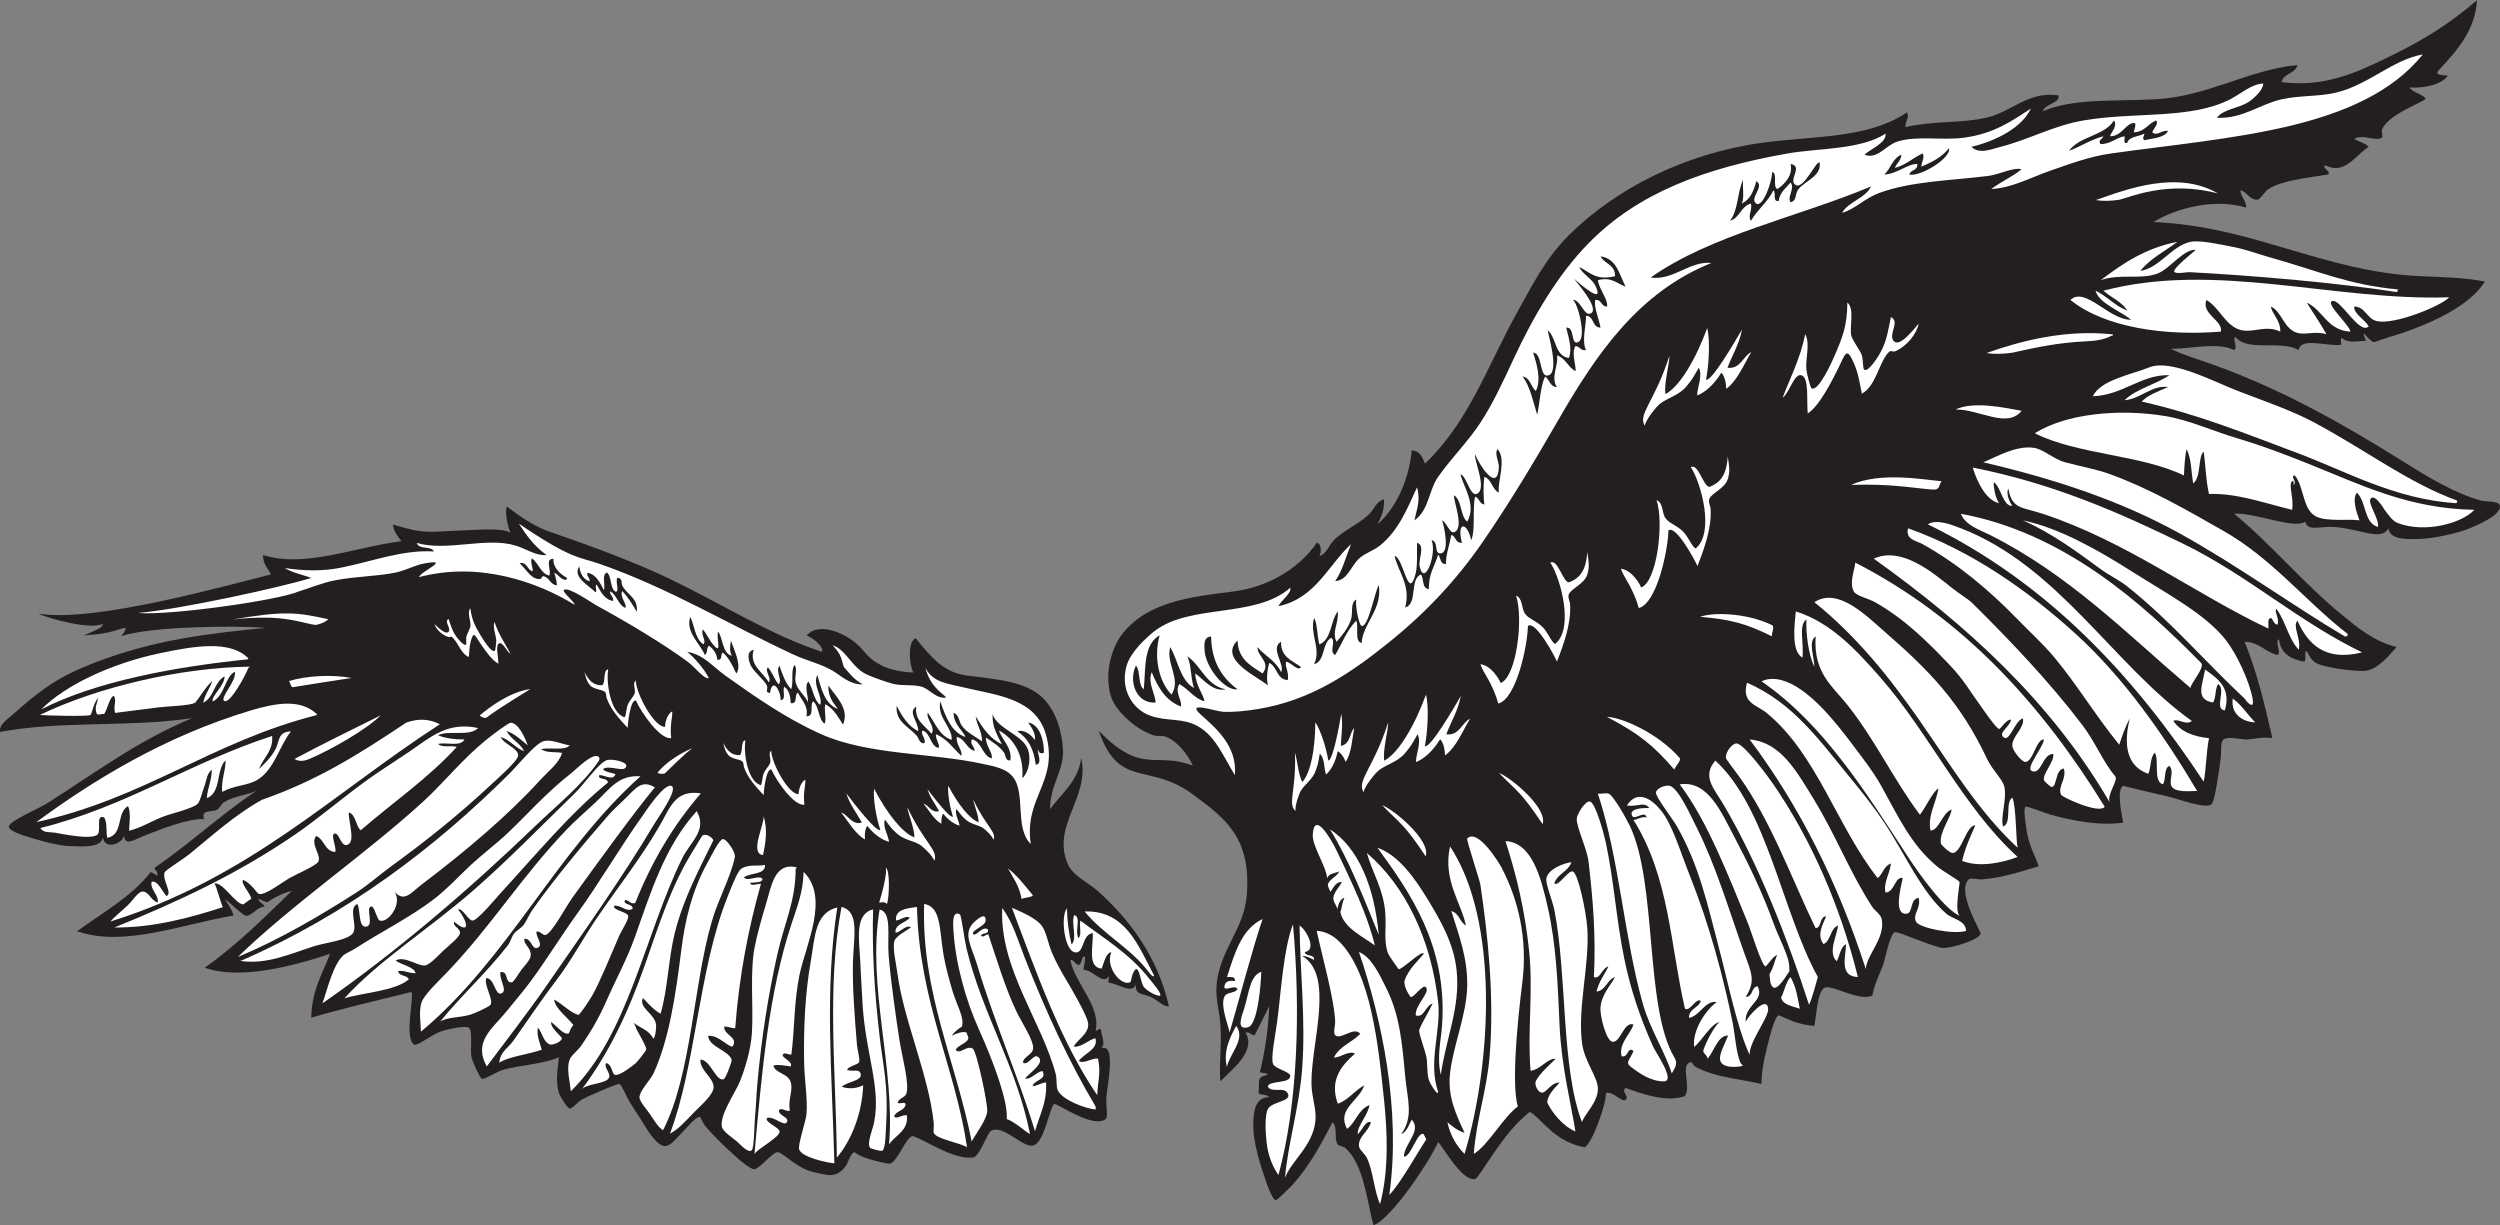
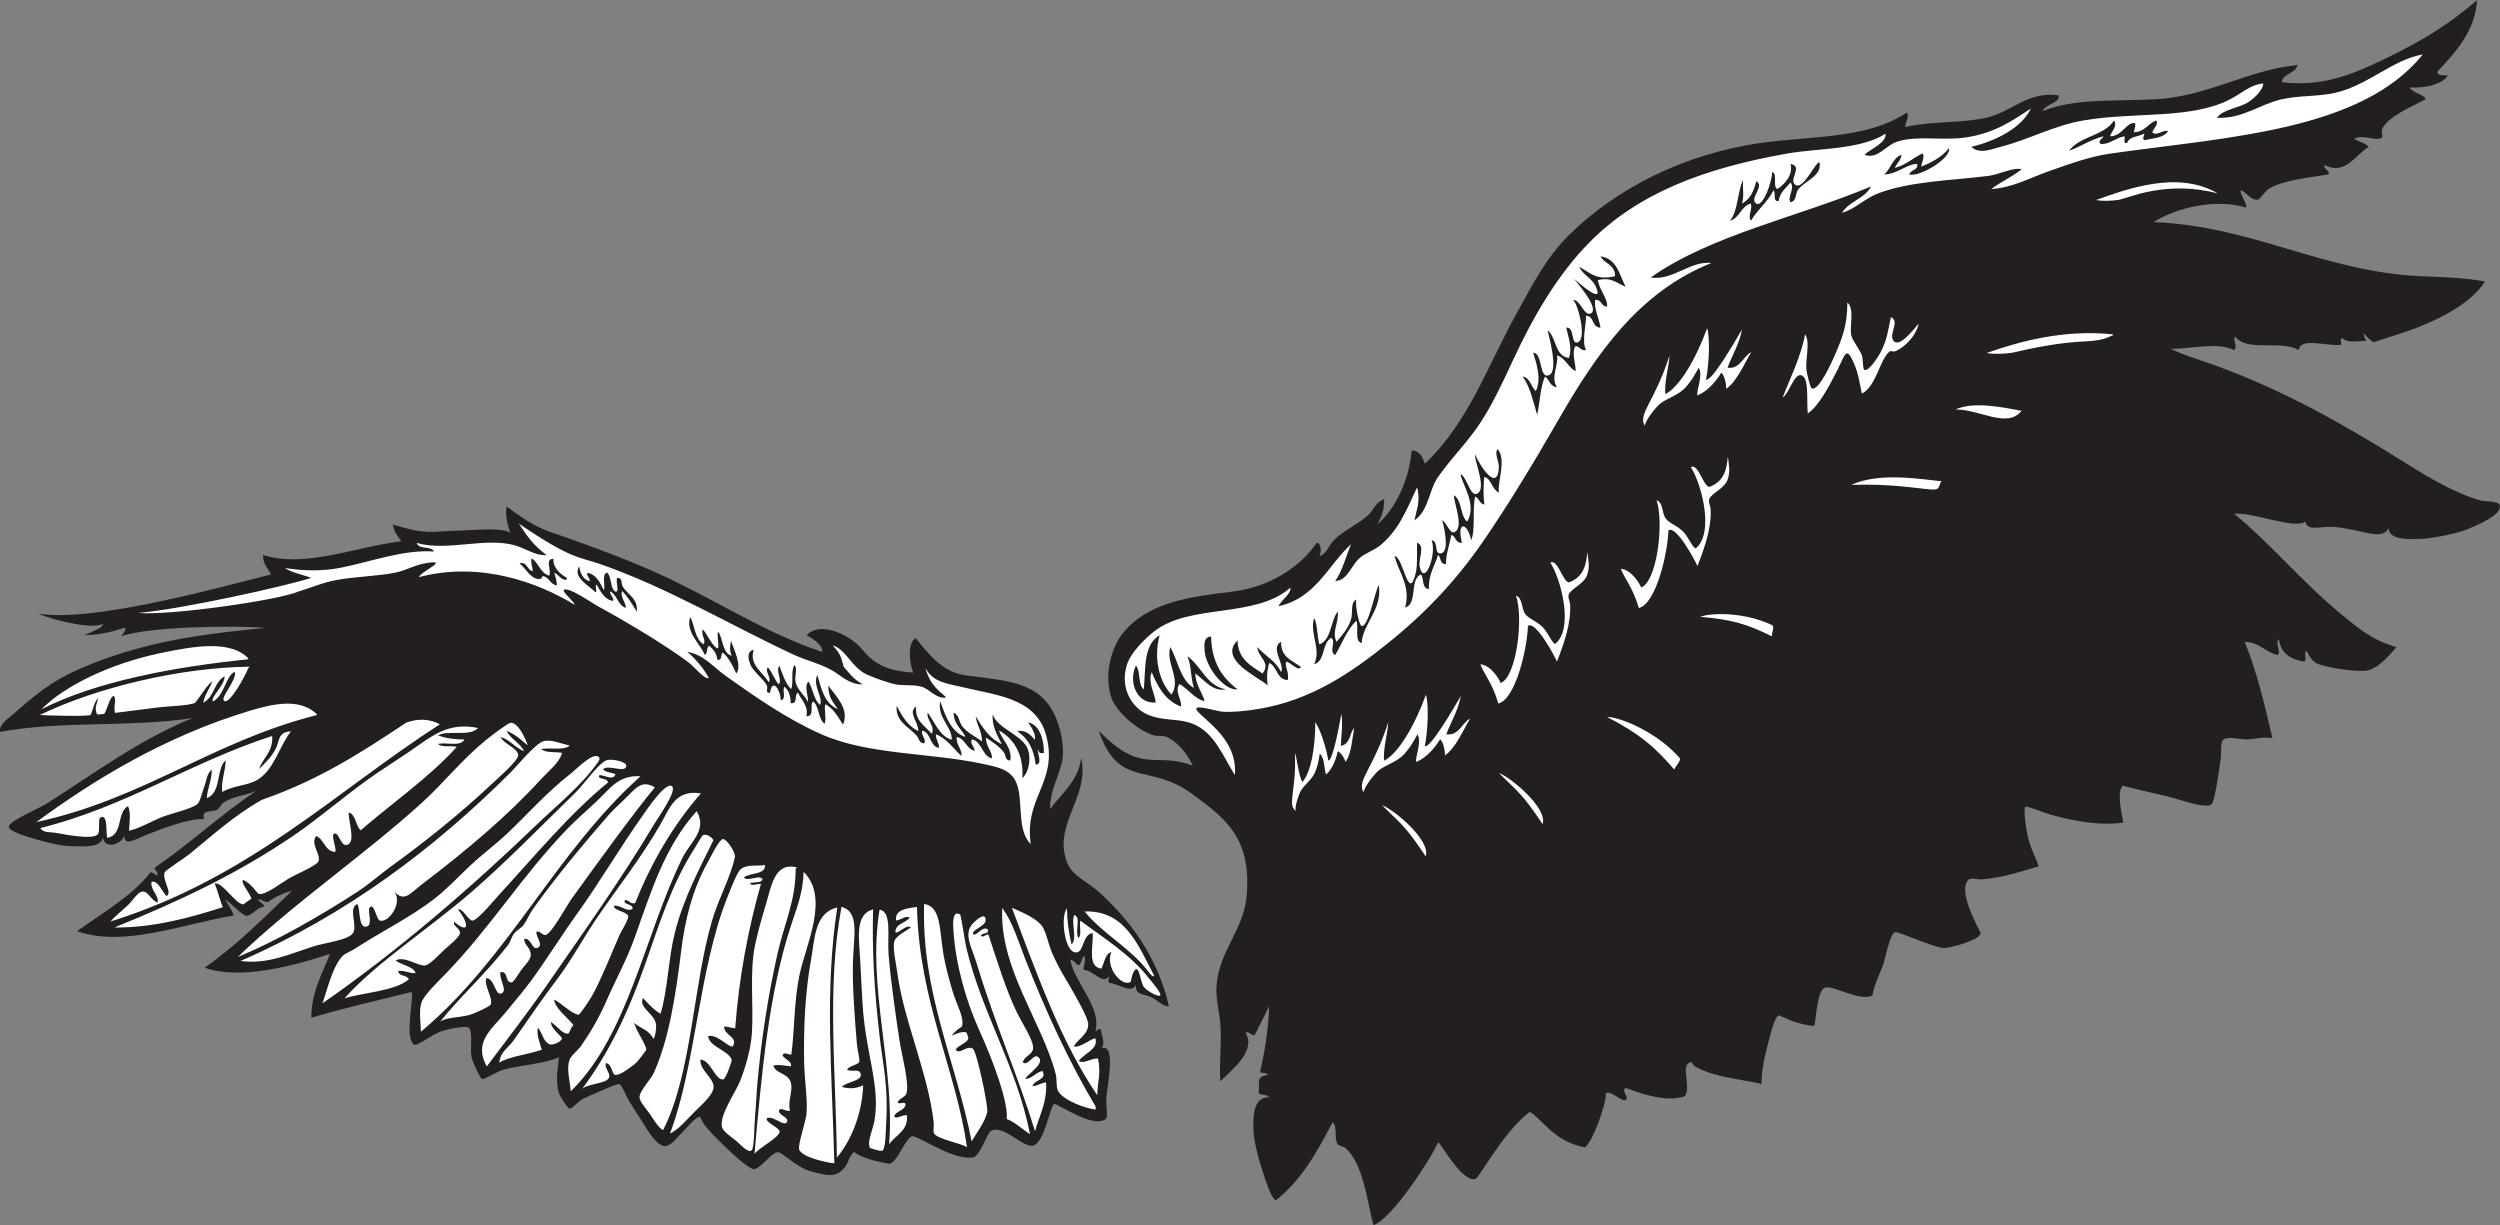
<svg xmlns="http://www.w3.org/2000/svg" viewBox="0 0 808.453 396.213" height="396.213" width="808.453" xml:space="preserve" id="svg2" version="1.1">
  <rect x="0" y="0" width="808.453" height="396.213" fill="#808080" stroke="none" />
  <defs id="defs6" />
  <g transform="matrix(1.333,0,0,-1.333,0,396.213)" id="g10">
    <g transform="scale(0.1)" id="g12">
      <path id="path14" style="fill:#231f20;fill-opacity:1;fill-rule:evenodd;stroke:none" d="m 2835.82,530.977 c -13.56,-1.407 -26.9,15.078 -44.78,23.046 -17.43,7.766 -37.89,4.375 -35.15,29.512 -10.62,-23.789 -41.66,2.531 -65.97,4.66 -2.86,7.625 1.44,9.707 0.61,15.762 -16.19,-22.023 -36.51,14.52 -62.14,15.606 0.86,10.925 4.5,19.707 3.78,31.863 -8.07,4.582 -6.73,-17.891 -15.71,-20.313 -8.1,2.532 -10.66,12.207 -19.98,13.145 9.59,-55.508 75.79,-114.481 61.25,-172.617 6.33,-0.262 4.98,5.422 12.54,4.218 2.28,-16.621 12.86,-37 0.76,-46.972 39.06,15.851 13.59,-96.485 12.85,-121.258 -0.7,-23.652 4.58,-44.883 -1.48,-49.875 -30.02,-24.688 -118.49,38.945 -124.92,36.359 -10.21,-4.113 -22.92,-91.855 -49.94,-100.508 -25.28,-8.097 -73.1,52.157 -103.42,35.223 -10.45,-6.98 -25.26,-57.168 -41.92,-64.226 -47.49,-7.52 -114.54,40.789 -147.81,51.746 -17.93,-2.45 -36.03,-63.328 -56.78,-67.391 0.94,0.184 -63.12,9.488 -84.68,28.426 -9.45,-2.735 -16.52,-26.863 -19.55,-31.258 -22.9,-33.312 -43.4,-26.035 -84.25,-15.988 -35.24,8.683 -70.75,46.386 -81.84,47.09 -13.25,0.851 -43.5,-40.243 -57.48,-41.329 -17.92,-1.386 -109.36,90.715 -120.92,107.473 -2.25,3.25 -10.81,19.707 -10.35,19.598 -9.66,2.187 -37.15,-31.778 -42.37,-36.785 -15.76,-15.11 -28.73,-34.192 -42.71,-34.211 -22.43,-0.028 -48.08,48.097 -60.98,68.047 -6.32,9.785 -14.55,21.777 -26.16,41.113 -7.11,11.847 -18.23,39.726 -23.59,41.445 -5.68,1.828 -85.51,-33.894 -91.93,-37.871 -5.82,-3.613 -23.67,-22.547 -28.57,-21.953 -5.04,0.617 -22.5,27.473 -25.51,35.969 -10.93,30.828 -2.22,67.48 -0.87,88.797 -35.7,-16.407 -92.98,-18.739 -134.73,-30.262 -15.73,-4.348 -46.07,-24.356 -52.06,-22.336 -4.22,1.426 -21.39,38.137 -24.9,51.73 -4.74,18.34 3.86,62.547 -6.62,72.371 -6.33,5.93 -49.13,-2.605 -66.9,-8.535 -24.18,-8.054 -59.06,-37.781 -66.52,-32.011 -23.85,18.449 0.77,112.363 -5.792,127.382 -71.316,-17.507 -175.414,-42.039 -243.07,-62.39 0.246,63.191 26.472,106.297 45.609,154.871 -88.273,-29.297 -219.476,-64.324 -304.265,-33.594 79.019,55.586 144.503,121.652 211.543,186.496 -15.582,-3.691 -39.305,-13.117 -58.207,-27.148 -6.934,-1.164 -17.907,7.156 -22.161,6.836 -4.441,-4.153 13.293,-11.348 13.5,-17.707 -20.797,-4.121 -24.007,-17.821 -43.293,-23.125 -15.113,5.234 -33.66,28.449 -51.937,40.461 7.293,-12.539 15.867,-23.45 20.691,-39.192 -125.3,-20.984 -267.261,-78.094 -379.547,-37.969 62.356,45.293 132.848,84.29 177.875,142.981 7.106,-0.801 10.727,-6.125 16.754,-8.32 2.481,12.566 -10.09,13.582 -5.199,20.254 85.859,58.796 158.621,127.722 245.649,185.627 -25.227,-11.58 -56.547,-12.73 -80.04,-28.53 -5.605,-3.77 -10.003,-15.06 -16.042,-17.73 -14.235,-6.3 -38.493,1.32 -31.149,-22.278 -39.101,1.328 -101.285,-23.312 -141.465,-38.976 -29.515,-11.504 -53,-30.098 -52.773,3.73 4.211,-21.875 -47.047,-43.301 -51.129,-9.14 -4.606,-26.016 -46.457,-22.325 -83.598,-21.121 -18.176,0.585 -54.914,9.011 -77.898,16.21 -16.52,5.165 -66.402,17.782 -66.676,30.711 -0.289,13.645 74.5,44.984 92.191,56.224 114.579,72.77 222.907,154.19 352.735,207.13 C 311.152,1207.23 150.645,1224.54 0,1196.8 c -2.133,17.95 16.645,29.57 28.855,40.29 38.23,33.59 81.477,71.54 133.911,98.14 73.945,37.54 178.129,70.36 276.464,87.58 77.446,13.56 141.395,20.23 205.836,26.26 -70.75,5.93 -278.328,4.28 -351.214,-20.09 9.98,11.39 10.472,16.17 11.015,19.83 -11.488,1.1 -32.859,-14.9 -100.668,-17.76 38.031,17.33 42.364,17.17 45.821,28.41 -25.137,-16.3 -130.258,11.14 -156.79,24.24 135.304,-22.43 452.05,67.53 564.054,95.06 -6.722,15.29 -19.402,22.88 -19.101,47.25 100.171,-32.44 219.968,18.66 335.754,33.46 -12.93,16.66 -17.821,23.58 -20.95,40.52 80.492,-25.38 93.462,-16.95 155.202,-15.03 53.19,1.64 107.05,8.04 129.93,-4.94 -7.98,20.21 -13.73,52.56 -8.25,63.32 68.45,-53.1 103.08,-60.68 118.24,-65.98 98.73,-34.54 196.16,-70.37 283.73,-112.84 125.73,-60.99 237.41,-132.4 362.07,-173.47 5.93,9.48 -17.02,31.24 -37.21,39.76 27.89,31.64 86.55,9.27 119.91,-18.9 17.84,-15.05 23.78,-29.14 44.19,-43.25 17.72,-12.22 42.88,-25.48 94.7,-27.93 -10.67,24.79 -13.35,74.46 5.97,83.37 39.56,-49.48 69.71,-82.96 122.3,-90.38 67.85,-9.58 147.26,-11.83 190.62,-59.35 28.92,-31.7 42.45,-78.75 44.39,-122.48 2.16,-48.81 -31.03,-83.23 -31.49,-142.6 23.85,33.35 70.21,69.36 75.61,124.71 22.14,-97.23 -72.9,-163.57 -32.48,-257.789 12.37,-28.836 49.13,-44.238 73.84,-66.414 74.21,-66.563 143.77,-156.465 171.56,-278.82 v 0" />
      <path id="path16" style="fill:#ffffff;fill-opacity:1;fill-rule:evenodd;stroke:none" d="m 1016.36,1572.28 c 4.19,14.07 82.19,46.01 11.49,32.84 -21.31,-3.97 -43.436,-16.64 -67.83,-21.73 -44.524,-9.29 -96.829,-9.18 -146.657,-18.71 -30.625,-5.85 -58.933,-18.1 -88.09,-26.93 -49.418,-22.03 -316.578,-59.28 -390.546,-52.4 103.128,8.38 356.32,64.58 420.386,84.97 -20.195,7.87 -46.519,12.39 -63.82,24.01 42.738,-6.72 89.055,-8.58 136.465,0.96 76.129,15.3 150.238,44.05 225.112,39.17 -7.76,14.95 -36.19,3.18 -41.87,20.81 72.3,-21.57 167.79,14.92 238.73,-6.15 28.07,-8.33 48.3,-24.95 76.24,-23.49 -36.01,26.8 -51.05,52.5 -67.3,76.45 128.55,-87.45 146.92,-80.59 195.47,-97.48 166.16,-57.8 312.3,-146.19 469.97,-219.83 32.09,-14.99 67.84,-22.89 96.62,-39.97 19.28,-11.44 40.71,-33.71 72.15,-32.63 -22.15,12.29 -31.65,26.13 -45.86,42.31 -6.62,19.98 -4.71,28.72 -27.18,52.41 33.3,-9.96 46.75,-55.85 85.85,-72.17 20.49,-8.55 40.09,-15.54 60.22,-21.08 22.3,-6.14 44.03,-0.89 68.86,-6.9 18.92,-4.58 37.83,-31.83 60.88,-26.23 -13.33,13.28 -38.19,25.83 -50.85,71.71 19.38,-36.7 54.94,-38.08 94.81,-47.87 75.15,-18.46 172.46,-24.86 197.56,-113.3 32.64,-115 -53.5,-151.23 -36.64,-266.167 -40.21,39.355 -10.76,125.427 -44.49,164.287 -16.08,18.51 -40.58,23.31 -71.83,30.06 -128.29,27.7 -279.08,21.09 -393.65,72.68 -84.2,37.89 -158,89.59 -229.76,140.65 -33.46,23.81 -51.57,50.53 -93.77,58.63 15.21,-12.32 39.79,-38.46 52.61,-63.89 -11.07,-3.79 -33.8,26.93 -52.23,40.41 -60.13,44 -144.41,94.3 -221.37,136.49 -10.41,5.7 -67.05,45.53 -77.96,37.12 -5.62,-4.33 28.73,-32 25.51,-35.97 -89.23,54.75 -230.09,105.69 -377.23,66.93 z m 1516.1,-426.29 c 0.84,30.78 -10.86,69.36 -38.15,73.58 7.08,-9.89 19.74,-28.37 15.88,-42.43 -8.21,12.85 -26.77,26.71 -41.89,20.81 23.72,-15.31 39.77,-40.52 44.29,-80.65 18.59,0.75 2.03,31.53 5.7,37.34 1.26,-7.34 4.78,-11.81 14.17,-8.65 z m -40.89,13.08 c -15.61,31.8 -73.24,46.94 -83.53,80.87 -1.65,-30.94 11.36,-50.66 22.39,-72.98 -28.79,12.75 -46.54,39.77 -63.56,67.73 3.11,-22.95 15.02,-34.54 15.59,-60.77 -17.63,12.28 -37.91,21.74 -49.32,38.16 -6.92,9.96 -6.1,25.46 -19.7,31.47 -0.1,-30.13 24.32,-44.46 28.46,-59.12 -33.58,11.56 -47.7,48.25 -60.7,86.39 -8.45,-40.12 29.49,-61.61 27.59,-93.23 -29.56,8.77 -40.43,41.68 -58.09,65.81 -4.65,-16.14 20.07,-34.88 9.14,-51.13 -14.9,19.13 -41.29,31.08 -37.16,65.86 -21.47,-13.87 5.73,-36.45 4.97,-59.5 -24.25,11.6 -39,35.5 -52.27,61.3 -3.88,-38.04 29.79,-50.91 48.44,-72.26 6.14,-7.03 5.53,-18.39 18.07,-18.62 7.06,8.54 -10.2,22.96 -3.94,30.88 20.14,-4.93 18.2,-38.41 39.35,-42.04 3.44,8.16 -7.46,19.08 -6.84,33.12 26.18,-10.13 41.83,-33.86 61.59,-52.29 3.81,13.89 -12.61,24.98 -11.06,45.66 20.53,-3.44 23.74,-29.26 43.52,-33.67 0.15,10.34 -13.33,18.55 -6.19,27.97 23.58,-5.48 24.45,-40.35 47.73,-46.21 2.54,15.01 -14.41,28.78 -14.28,50.48 15.54,-10.28 32.17,-20.34 43.85,-36.24 4.38,-5.95 2.88,-20.94 15.49,-18.94 4.89,30.32 -19.65,48.52 -27.53,72.31 34.31,-18.42 60.74,-56.82 56.6,-115.67 17.86,17.4 22.05,52.97 11.39,74.66 z m -482.01,150.32 c -0.61,-29.78 12.62,-41.64 22.99,-57.22 -31.8,13.04 -39.54,47.21 -49.76,82.56 -12.26,-25.27 14.98,-54.66 6.62,-72.37 -15.18,11.35 -17.09,39.87 -28.14,56.55 -11.45,-10.63 0.9,-37.88 -1.47,-49.87 -5.82,15.85 -25.11,27.91 -29.73,48.5 -3.3,14.75 5.7,31.93 -2.68,41.5 -9.7,-14.14 -1.36,-42.23 -8.21,-58.58 -14.3,14.74 -22.07,39.16 -28.14,56.56 -10.8,-11.69 8.22,-36.27 -2.13,-44.73 -10.46,11.47 -15.4,30.07 -26.17,41.12 -8.29,-9.95 10.31,-26.41 2.02,-36.36 -12.73,23.91 -48.5,41.88 -36.24,79.06 -19.43,-4.33 -11.64,-27.07 -8.59,-35.09 6.8,-17.93 33.85,-36.69 40.67,-52.34 3.31,-7.59 -6.04,-16.68 7.44,-17.35 5.33,38.88 26.24,6.15 25.79,-17.64 14.87,1.64 3.31,23.72 8.92,32.52 10.3,-6.67 14.84,-20.79 15.55,-39.85 18.9,-1.48 7.3,20.63 17.63,25.78 7.57,-18.03 25.97,-31.77 20.41,-57.53 20.95,0.03 6.91,27.12 16.32,36.07 14.69,-10.98 12.32,-44.02 27.8,-53.98 5.46,12.01 -2.28,34.24 1.81,47.3 19.46,-9.81 30.38,-30.68 42.92,-49.44 16.61,39.28 -19.42,70.17 -35.63,94.83 z m -236.1,108.45 c -2.28,-10.38 -4.5,-25.99 2.02,-36.34 -23.58,4.39 -22.14,47.17 -33.61,58.46 -4.29,-18.61 9.36,-53.68 -8.6,-35.08 -12.02,12.46 -18.8,31.12 -28.74,40.78 -4,-17.02 9.73,-26.79 2.03,-36.35 -20.8,12.91 -21.72,46.91 -32.02,66.52 -12.14,-36.81 23.82,-64.51 35.3,-92.24 7.78,4.02 3.25,17.57 10.24,22.21 11.05,-8.17 19.24,-20.44 20.03,-34.05 14.23,-1.73 6.37,13.63 13.47,17.41 14.48,-12.27 23.72,-31.29 32.62,-50.75 14.74,18.97 -6.32,58.97 -12.74,79.43 z m -255.98,79.78 c 3.97,9.26 -15.12,27.57 -7.83,40.84 13.53,-14.47 24.6,-32.14 35.2,-50.42 3.47,32.5 -21.45,40.67 -33.94,61.04 -5.74,9.37 1.4,19.8 -13.24,21.85 -5.4,-11.15 5.84,-31.61 -3.46,-34.43 -14.73,5.93 -9.64,37.49 -21.67,46.91 -13.88,-5.49 -2.99,-30.15 -7.61,-42.8 -9.59,18.57 -18.45,38.09 -39.36,42.04 -4.64,-6.35 5.48,-10.53 5.2,-20.26 -16.71,3.1 -23.82,21.75 -25.51,35.97 -17.72,-26.46 25.58,-47.72 39.41,-62.96 5.27,2.89 -3.06,16.28 2.85,18.67 9.96,-17.09 18.53,-35.99 39.03,-39.47 5.74,5.76 -10.6,18.5 -5.53,22.83 15.64,-8.75 18.88,-33.55 36.46,-39.81 z m -174.68,118.92 c -22.42,1.11 -3.59,-29.69 -10.52,-40.56 -20.72,5.18 -25.65,30.78 -41.93,41.72 -5.2,-8.62 4.54,-26.63 1.37,-31.21 -13.09,3.05 -12.64,23.63 -31.26,19.55 17.7,-16.23 29.88,-42.37 51.9,-37.84 1.58,0.33 1.83,7.63 7.05,6.14 13.79,-3.95 15.88,-20.53 31.6,-22.12 -0.55,12.29 -3.57,21.37 -6.52,30.55 10.79,-4.04 15.09,-16.47 28.36,-17.31 1.93,0.83 2.71,2.54 1.91,5.48 -15.15,7.76 -34.22,25.2 -31.96,45.6 v 0" />
      <path id="path18" style="fill:#ffffff;fill-opacity:1;fill-rule:evenodd;stroke:none" d="m 2631.25,761.133 c 99.12,3.222 129.69,-82.149 168.98,-156.258 -3.98,-5.078 -14.08,10.293 -20.63,18.289 -42.49,51.934 -105.62,85.293 -148.35,137.969 z M 604.77,1355.02 c 0.753,-2.12 -0.692,-2.55 -2.243,-2.9 -7.55,-19.82 -44.172,-86.46 -57.707,-80.58 -14.191,6.17 30.024,48.4 24.914,71.17 -23.129,-10.85 -24.734,-58.05 -53.543,-72.2 -4.722,13.18 28.161,36.77 28.793,61.2 -26.332,-14.41 -24.695,-50.46 -51.953,-64.16 3.871,20.2 15.864,34.11 22.067,52.5 -14.727,-11.82 -29.946,-38.53 -41.297,-52.34 -13.914,-7.73 -64.863,-8.28 -91.735,-11.7 -35.8,-4.57 -71.066,-9.06 -102.921,-13.14 -4.747,18.26 4.433,27.79 -2.68,41.51 -10.645,-2.58 -15.203,-31.34 -23.606,-43.99 -7.738,0.57 -9.91,-2.95 -17.785,-0.53 -6.89,17.09 0.961,24.67 2.617,39.72 -11.636,-16.31 -12.796,-32.75 -18.05,-41.68 -6.821,-4.27 -114,-1.27 -122.903,0.01 139.817,67.66 342.504,115.15 508.032,117.11 z m 101.105,-157.06 c -27.844,-34.16 -40.285,-93.1 -81.738,-117.65 -24.157,-14.28 -55.449,-12.8 -85.192,-29.17 -2.496,29.77 8.145,49.36 8.496,76.92 -24.492,-23.57 -9.371,-77.79 -45.777,-92.13 1.672,24.99 12.289,43.05 12.047,69.52 -12.898,-11.38 -12.613,-27.68 -18.227,-41.55 -3.863,-9.52 -9.429,-34.54 -15.664,-41.22 -10.976,-11.75 -66.707,-24.477 -84.855,-31.742 -30.625,-12.274 -55.207,-27.715 -81.953,-33.993 0.758,17.227 5.179,43.875 -2.407,59.835 -28.894,-16.29 -10.437,-69.221 -50.312,-77.022 -3.801,9.09 1.641,49.851 -11.715,50.808 -15.758,1.114 -2.207,-35.507 -12.754,-43.464 -16.804,-12.696 -89.511,3.125 -102.648,5.203 -11.59,1.836 -27.571,-1.192 -35.418,11.172 208.097,51.833 362.277,158.493 562.457,223.433 3.051,-37.15 -21.852,-52.67 -31.652,-79.88 12.859,12.02 30.265,28.78 40.738,49.65 8.785,17.51 4.5,40.42 36.574,41.28 z m 453.935,8.23 c -20.53,-21.8 -73,-4.26 -97.11,-17.62 18.12,-7.54 40.04,-10.18 64.04,-10.13 -9.16,-18.38 -43.62,-6.28 -63.99,-10.78 9.36,-9.87 31.64,-3.07 45.38,-7.29 -67.9,-75 -155.286,-134.94 -233.064,-202.311 -12.468,10.847 -11.75,38.757 -29.058,43.361 -0.672,-24.74 18.527,-75.236 -5.594,-79.162 -13.855,-2.258 -18.496,32.695 -29.672,27.597 -8.523,-3.898 5.238,-31.035 3.008,-44.074 -25.582,-0.097 -26.992,31.047 -46.742,38.489 -15.309,-19.817 13.187,-45.625 5.301,-62.082 -4.797,-10.02 -54.899,-31.2 -70.672,-40.391 -18.309,-10.664 -58.602,-42.109 -73.586,-38.152 -4.867,1.277 -16.403,24.257 -38.367,34.324 -6.243,-8.047 15.254,-29.531 20.293,-45.848 -6.039,-3.437 -9.547,-6.613 -19.743,-13.906 -20.066,1.453 -49.437,54.656 -70.023,50.887 5.801,-9.012 13.016,-40.731 20.414,-57.539 -80.156,-25.899 -170.156,-50.165 -263.047,-49.247 161.016,65.254 300.039,131.446 434.41,222.782 60.418,41.066 118.282,91.672 183.676,138.492 27.5,19.68 61.5,40.89 96.356,64.59 52.02,35.36 93.09,74.09 167.79,58.01 z m 222.42,-42.23 c -13.24,-13.58 -47.76,-4.17 -69.46,-8.85 11.73,-9.82 33.86,-6.19 50.85,-9.2 -7.19,-25.23 -32.66,-43.41 -54.2,-67.06 -77.07,-84.659 -179.96,-171.655 -284.42,-250.705 -29.246,-22.149 -43.395,-45.606 -68.152,-19.161 20.64,-28.027 -14.731,-76.504 -35.535,-69.902 -7.071,2.238 -12.43,34.172 -20.036,34.043 -16.547,-0.254 8.868,-48.477 -14.672,-48.934 -17.855,-0.351 -12.089,46.61 -20.085,54.961 -22.219,-10.429 0.57,-50.195 -9.477,-69.191 -9.648,-18.25 -68.16,-24.473 -95.148,-33.066 -58.387,-18.575 -113.239,-44.727 -178.465,-35.84 258.613,112.402 472.53,275.129 655.48,457.555 13.64,13.61 59.55,69.7 79.27,75.49 19.08,5.61 44.81,-6.95 64.05,-10.14 z m 80.58,-57.7 c 6.97,-7.98 20.13,-7.95 30.28,-11.83 -5.03,-17.29 -26.35,-2.37 -38.93,-2.34 -6.27,-12.66 20.09,-4.89 20.64,-18.29 -89.89,-72.54 -179.96,-180.597 -263.45,-271.562 -8.61,-9.394 -53.09,-63.242 -65.14,-63.234 -10.19,0.019 -24.44,31.75 -34.82,26.941 24.47,-30.64 29.76,-62.906 -9.26,-29.949 -5.27,-10.156 14.37,-15.058 13.91,-26.98 -0.37,-9.426 -26.52,-30.137 -39.15,-41.614 -7.91,-7.187 -32.73,-34.636 -44.95,-37.109 -16.3,-3.289 -51.698,24.629 -72.092,11.719 14.386,-10.703 45.112,-15.184 48.332,-30.442 -16.282,-1.062 -25.293,7.27 -42.477,5.043 2.934,-14.191 21.285,-8.457 26.11,-20.195 -33.594,-28.77 -113.106,-32.199 -156.243,-46.098 79.332,88.657 205.61,168.821 309.49,259.145 85.35,74.219 165.39,156.48 249.38,238.395 24.45,23.85 59,75.36 78.61,80.63 11.91,3.19 48.89,-4 46.38,-15 -3.97,-17.32 -43.09,5.16 -56.62,-7.23 z m 125.92,-44.07 c -53.84,-64.983 -136.41,-179.514 -201.04,-268.838 -13.78,-19.036 -49.62,-86.622 -64.44,-89.282 -7.3,-1.316 -14.43,11.86 -21.91,7.668 -1.3,-13.015 18.39,-32.566 2.36,-38.925 -13.51,-5.36 -13.93,23.691 -31.59,22.121 -2.11,-14.329 15.84,-20.743 15.55,-39.856 -0.16,-10.664 -15.5,-26.023 -21.8,-34.16 -7.13,-9.219 -19.52,-31.785 -24.69,-31.914 -17.46,-0.438 -6.54,26.848 -26.77,25.344 -5,-16.633 18.98,-46.27 1.42,-52.11 -15.25,-5.09 -15.78,37.032 -36.12,37.227 -6.21,-16.992 16.92,-49.258 10.77,-64.004 -2.09,-5.031 -38.79,-21.465 -49.16,-24.57 -26.37,-7.883 -56.92,-5.403 -73.63,-17.239 48.28,60.664 112.34,118.215 164.58,185.735 6.38,8.25 8.42,19.695 14.73,28.027 6.18,8.184 17.39,13.035 23.43,21.297 8.19,11.211 13.21,25.059 21.46,36.73 53.05,75.086 124.33,160.567 185.05,230.184 9.01,10.335 23.85,24.075 39.47,39.035 25.01,23.93 39.54,47.64 72.33,27.53 z m 111.67,-14.52 c -67.55,-77.592 -119.83,-167.014 -159.54,-266.154 -12.74,-3.469 -14.02,7.859 -24.47,7.332 -7.12,-12.325 18.84,-7.52 18.39,-21.18 -15.39,-9.094 -27.55,9.766 -45.38,7.285 -2.28,-11.445 31.08,-14.062 34.48,-24.367 2.56,-7.723 -15.99,-35.086 -22.39,-49.922 -18.95,-43.934 -46.42,-111.621 -65.26,-144.305 -5.29,-9.164 -28.8,-45.414 -33.34,-46.086 -20.33,5.891 -38.74,26.719 -58.61,37.286 1.9,-21.719 33.73,-44.579 46.87,-62.098 -6.49,-6.047 -6.72,-11.301 -11.31,-19.973 -12.78,-4.511 -26.94,16.047 -42.78,27.473 -2.71,-14.621 27.08,-35.742 26.08,-40.059 -2.14,-9.16 -23.59,-16.699 -29.57,-14.238 -16.16,6.68 -16.52,26.367 -28.73,40.789 -3.33,-19.265 3.98,-34.109 9.46,-53.699 -34.94,-12.121 -79.76,-16.426 -103.19,-31.477 2.99,27.696 21.23,34.727 34.93,54.141 32.81,46.516 66.18,96.848 104.19,146.652 35.65,46.727 63.71,100.203 98.38,151.141 48.62,71.418 104.54,141.769 151.93,223.352 24.71,42.537 36.91,87.927 99.86,78.107 z m -97.88,-534.545 c -14.61,8.098 -24.1,18.156 -42.74,38.078 -11.31,-23.703 28.19,-37.512 31.7,-63.937 1.43,-10.782 -2.44,-32.743 -6.29,-34.813 -12.49,21.277 -21.08,19.981 -48.06,38.426 5.93,-8.348 3.71,-9.715 9.35,-19.813 5.59,-10.019 21.59,-37.753 21.34,-44.347 -0.12,-3.153 -20.53,-29.637 -26.94,-34.813 -7.36,-5.968 -37.9,-30.07 -48.83,-27.148 -8.51,2.265 -6.44,26.18 -21.95,28.574 -5.39,-11.484 12.35,-24.262 7.17,-35.695 -7.02,-15.516 -57.19,-13.574 -66.84,-29.442 67.39,89.903 113.17,187.188 154.61,304.746 33.65,95.43 63.76,193.192 118.65,279.239 7.99,12.515 19.09,33.222 21.79,34.16 12.96,4.5 25.85,-10.996 25.13,-12.481 -30.37,-63.144 -72.37,-138.488 -94.01,-226.418 -15.15,-61.531 -16.87,-136.875 -34.08,-194.316 z m 253.39,360.891 c 1.43,-24.289 -36.24,-18.332 -51.07,-30.051 6.68,-12.352 38.82,8.215 45.05,-4.715 -2.11,-9.191 -19.54,-6.523 -30.22,-9.082 2.47,-8.801 17.29,-1.633 26.39,-1.867 -30.76,-109.16 -53.15,-224.793 -62.49,-350.516 -9.76,0.36 -16.95,4.063 -26.71,4.434 -1.04,-21.692 33.05,-24.524 21.67,-46.914 -5.34,-10.52 -37.09,29.246 -60.54,23.652 1.32,-25.957 51.52,-35.734 57.09,-58.086 0.7,-2.812 -14.15,-45.695 -20.15,-47.031 -18.93,-4.238 -31.85,48.301 -55.78,47.801 -1.89,-26.024 31.82,-42.86 32.02,-66.524 0.16,-18.515 -32.62,-45.996 -47.14,-60.926 -21.03,-21.621 -38.85,-42.226 -58.74,-51.945 62.38,163.313 69.64,398.156 138.82,572.07 6.57,16.536 23.88,62.375 32.96,69.571 15.91,12.636 41.35,6.406 58.84,10.129 z m 63.91,-459.914 c -8.07,-1.075 -15.43,6.671 -20.9,-0.059 -2.88,-8.496 25.36,-16.152 19.37,-28.895 -13.49,1.543 -25.27,5.301 -42.15,2.461 4.1,-19.425 33.91,-18.058 41.6,-39.14 7.72,-21.172 -7.38,-44.426 -1.43,-70.781 -10.94,-2.59 -19.58,8.464 -26.38,1.855 -2.92,-13.938 24.93,-16.504 19.38,-28.906 -6,-13.399 -31.93,15.019 -48.29,9.531 -8.24,-9.133 30,-23.293 30.33,-32.746 0.48,-14.5 -54.33,-41.844 -60.99,-54.844 17.34,193.684 33.98,390.774 90.58,560.684 14.43,43.308 27.17,75.644 28.65,123.933 63.47,-62.527 5.41,-176.226 -9.99,-249.683 -13.59,-64.817 -11.8,-134.199 -19.78,-193.41 z m 135.55,-37.618 c 14.74,-4.629 28.57,3.762 32.52,-8.925 5.5,-17.684 -35.02,-19.403 -45.6,-31.973 17.28,-5.039 34.31,-4.766 51.78,3.996 -2.74,-71.32 -30.23,-135.84 -63.9,-175.512 -2.06,205.657 -25,416.535 11.32,608.11 44.6,-11.504 29.35,-70.676 27.69,-135.059 -1.51,-58.808 4.32,-133.984 9.84,-200.09 0.91,-10.82 7.62,-35.086 5.26,-41.172 -2.72,-6.953 -29.44,-10.957 -28.91,-19.375 z m 122.46,-78.515 c 2.78,-6.387 18.79,4.308 18.99,-5.418 -2.09,-15.391 -24.89,-14.746 -27.59,-29.668 9.28,-5.488 17.56,5.293 30.88,3.933 4.21,-38.035 -28.21,-47.746 -43.26,-70.886 15.33,186.843 -54.1,383.074 -23.01,569.726 30.55,-5.39 18.3,-65.742 21.84,-109.648 5,-61.965 19.3,-162.481 26.59,-208.418 6.09,-38.352 24.67,-105.567 16.42,-128.652 -3.2,-8.946 -18.7,-11.68 -20.86,-20.969 z m 179.44,-94.766 c -39.1,197.141 -122.18,361.574 -115.36,576.242 42.07,-7.187 36.29,-61.476 47.29,-124.718 4.71,-27.032 13.4,-59.141 21.46,-86.161 10.53,-35.351 29.52,-65.058 22.89,-86.691 -6.85,-4.258 -17.98,-11.895 -24.66,-22.168 9.12,4.699 26.49,11.379 35.39,7.922 1.27,-0.488 2.73,-8.293 3.98,-9.316 6.27,-14.668 -23.52,-20.071 -29.84,-32.579 9.57,-13.39 26.67,11.856 41.49,2.676 9.72,-5.996 36.88,-136.25 35.14,-152.402 -2.32,-21.582 -28.86,-56.125 -37.78,-72.805 z m 180.45,143.313 c 2.93,-48.664 -16.4,-80.09 -26.72,-118.469 -41.97,136.711 -95.39,254.894 -140.34,403.086 -14.21,46.828 -35.74,76.719 -7.98,103.574 5.43,5.266 29.97,27.844 28.3,3.613 -0.91,-13.066 -37.12,-23.64 -29.84,-32.578 8.87,-4.414 21.36,20.461 35.04,12.324 4.79,-12.988 -13.58,-8.054 -16.37,-15.164 4.89,-7.285 11.01,3.575 18.01,2.293 19.45,-57.937 41.36,-131.308 68.36,-187.39 13.01,-27.024 41.76,-69.485 40.12,-89.016 -1.34,-15.887 -24.88,-20.078 -24.36,-34.492 11.66,-7.938 24.9,20.293 34.7,14.894 23.66,-13.027 -22.36,-42.082 -29.78,-53.488 14.02,-3.066 25.87,15.508 42.1,18.449 11.78,-22.324 -20.09,-20.402 -24.03,-37.05 13.14,1.425 19.65,7.976 32.79,9.414 z m 79.66,51.992 c 11.96,-8.039 29.41,6.933 46.31,5.906 8.01,-36.348 -1.58,-59.07 -1.7,-89.121 -87.44,127.773 -146.1,292.746 -207.07,454.719 18.72,-8.137 59.22,-24.16 73.79,-45.5 9.79,-14.317 14.53,-43.242 23.98,-64.93 18.42,-42.285 38.69,-70.305 61.41,-112.441 9.76,-18.086 25.52,-47.473 25.89,-59.453 0.76,-24.805 -28.05,-38.516 -34.93,-54.141 16.88,-3.723 40.78,19.414 52.39,19.754 7.82,-26.621 -27.75,-36.367 -40.07,-54.793 v 0" />
      <path id="path20" style="fill:#ffffff;fill-opacity:1;fill-rule:evenodd;stroke:none" d="m 2696.17,662.207 c -12.94,-0.547 -17.94,-25.945 -23.71,-39.637 -35.84,3.399 -19.55,56.133 -21.45,86.172 -25.44,-3.469 -20.56,-43.683 -38.49,-46.75 -30.04,-5.156 -40.84,87.844 -24.08,106.75 0.25,-28.476 4.26,-59.844 11.16,-87.48 14.89,13.992 -2.08,52.625 6.58,71.445 17.51,-7.023 0.74,-34.141 9.8,-56.281 9.63,8 1.29,29.914 5.04,42.48 55.46,-41.758 120.91,-81.238 167.01,-140.808 4.26,-5.508 37.89,-43.379 23.59,-41.446 -11.91,1.602 -30.65,13.719 -36.73,21.465 -9.41,11.973 -11.78,67.793 -27.43,30.488 -2.37,-5.644 -3.32,-17.968 -5.42,-18.996 -22.35,-10.839 -61.51,37.551 -45.87,72.598 z M 602.145,1375.61 c 0.75,-2.13 -0.696,-2.55 -2.243,-2.9 -172.812,-17.67 -366.773,-52.79 -499.664,-121.28 57.793,58.41 168.317,110.77 285.996,135.86 87.161,18.57 172.282,32.2 215.911,-11.68 z M 768.5,1239.94 c 0.754,-2.13 -0.687,-2.56 -2.246,-2.9 C 512.344,1172.22 351.492,1035.39 88.066,977.93 226.988,1079.8 397.77,1185.02 605.367,1247.89 c 64.977,19.68 123.512,29.45 163.133,-7.95 z m 298.63,-24.65 C 809.504,1048.98 604.629,841.867 267.891,736.77 c 8.711,10.39 24.839,23.328 42.043,39.355 10.773,10.039 24.562,32.332 34.984,33.23 15.602,1.348 20.812,-21.082 37.387,-26.609 4.722,16.219 -19.789,33.242 -14.282,50.477 14.985,3.82 25.028,-23.192 35.801,-34.657 15.684,6.434 -10.484,38.575 -4.648,56.934 1.918,6.055 46.586,33.516 59.726,44.227 56.473,46.086 112.321,96.843 176.61,132.353 133.804,46.71 232.965,109.1 350.07,187.23 28.618,10.27 55.628,9.48 81.548,-4.02 z m 161.55,-16 c 10.93,-20.85 32.26,-28.24 42.92,-49.43 -21.64,7.99 -34.26,27.64 -56.72,34.59 5.68,-16.66 41.6,-26.65 42.26,-44.28 0.49,-13.07 -52.21,-58.46 -68.98,-74.18 -74.21,-69.572 -158.4,-136.74 -239.191,-195.256 -28.672,-20.761 -54.184,-44.14 -83.489,-62.949 -86.554,-55.547 -186.578,-114.562 -288.511,-157.09 133.777,129.618 307.543,247.559 448.821,376.265 50.18,45.73 94.15,102.04 153.4,150.33 14.93,12.16 54.01,41.76 60.06,41.66 18.71,-0.36 35.99,-39.21 40.99,-54.91 -15.98,13.3 -30.96,27.91 -51.56,35.25 z M 782.195,538.281 c 11.512,31.653 25.035,92.52 50.539,116.282 5.188,4.832 19.649,10.527 29.235,16.804 57.867,37.871 132.039,74.875 188.871,118.235 33.79,25.769 59.77,54.617 88.91,81.941 30.45,28.555 63.47,52.988 91.81,79.699 44.59,42.031 94.73,99.088 154.07,145.178 12.73,9.89 57.24,56.23 68.43,37.49 1.14,-1.93 -0.87,-7.02 -1.59,-8.05 C 1410.32,1065.61 1351.66,1019.72 1297.48,967.5 1143.18,818.789 961.445,662.277 782.195,538.281 Z m 771.715,550.839 c -206.3,-184.374 -319.12,-441.061 -532.82,-619.714 -0.09,19.989 -5.59,49.305 1.43,70.782 5.96,18.222 38.98,49.578 59.02,70.281 108.62,112.238 184.46,236.504 295.1,351.445 18.43,19.141 42.94,40.586 67.72,63.546 34.68,32.15 54.86,67.38 109.55,63.66 z M 1180.89,385.195 c -33.51,59.629 13.37,91.418 45.99,131.387 22.62,27.695 44.65,53.633 60.94,75.754 37.8,51.375 73.22,109.023 110.26,160.508 58.9,81.851 103.83,160.547 162.49,242.996 4.75,6.67 53.63,81.36 69.65,69.02 13.39,-10.29 -34.7,-77.497 -43.2,-91.794 -77.93,-131.16 -173.31,-264.636 -258.97,-388.671 -48.28,-69.903 -100.14,-136.18 -147.16,-199.2 z m 203.8,-60.281 c -1.47,22.098 -11.81,55.848 -2.13,78.164 4.33,9.969 19.83,21.57 27.28,32.242 23.75,34.067 43.95,69.047 61.8,109.868 22.43,51.289 49.73,100.507 69.1,155.253 39.4,111.348 73.05,219.969 149.47,304.089 26.39,-46.413 -15.01,-73.417 -35.1,-114.296 -91.13,-185.468 -130.73,-429.218 -270.42,-565.32 z m 223.85,-94.348 c -10.99,6.231 -20.44,21.993 -30.99,37.879 -7.45,11.25 -25.66,31.106 -26.16,41.118 -0.78,15.593 26.98,43.425 34.27,59.285 36.39,79.093 53.27,185.527 66.81,296.164 9.31,76.004 26.71,147.761 64.12,214.754 8.39,15.011 28.06,56.191 37.18,57.05 8.73,0.813 31.34,-32.461 29.07,-43.371 -10.53,-50.32 -39.46,-99.715 -55.91,-156.168 C 1681.27,580.5 1678.1,366.055 1608.54,230.566 Z m 323.96,637.532 c 0.76,-2.129 -0.69,-2.559 -2.24,-2.903 0.01,-79.382 -27.38,-132.097 -44.2,-206.98 -21.87,-97.434 -38.6,-201.711 -48.74,-314.777 -2.27,-25.282 -2.88,-49.266 -5.59,-79.168 -2.12,-23.438 -1.83,-74.575 -7.84,-82.051 -7.8,-9.758 -30.55,16.426 -36.72,21.453 -10.54,8.605 -33.3,23.566 -35.8,34.66 -6.41,28.445 32.01,82.098 43.47,110.145 13.31,32.589 26.93,78.789 29.3,118.789 4.05,68.41 -5.68,146.347 7.18,210.109 5.59,27.684 15.48,64.188 26.45,100.125 13.4,43.898 20.65,104.035 74.73,90.598 z m 98.7,-97.239 c -31.4,-203.25 -12.7,-397.48 -7.11,-620.632 -17.63,1.25 -78.89,14.492 -85.34,33.562 -3.68,10.899 16.29,68.664 17.8,85.949 3.17,36.348 -5.01,80.575 -5.79,127.391 -1.44,85.969 2.89,167.969 16.1,242.629 10.11,57.051 9.41,118.222 64.34,131.101 z m 86.87,-4.597 c -2.39,-100.547 2.11,-189.395 16.25,-311.719 7.29,-63.047 20.8,-116.074 15.64,-204.582 -1.17,-20.027 -1.01,-64.414 -9.48,-69.188 -4.02,-2.277 -29.01,5.809 -29.61,6.68 -8.57,12.242 6.42,44.11 10.13,64.043 15.86,85.117 -20.84,163.504 -28.39,284.012 -2.2,35.109 -3.81,69.648 -5.75,106.484 -2.83,54.035 -13.68,112.403 31.21,124.27 z m 227.98,-577.571 c -9.5,9.465 -71.66,19.122 -80.2,34.219 -2.83,5 0.48,14.942 -0.71,26.055 -12.47,116.457 -73.61,250.293 -88.11,362.687 -2.69,20.86 -12.27,61.219 -7.28,77.52 4.34,14.148 32.85,26.465 40.13,33.887 -13.08,6.921 -29.02,-16.086 -37.61,-12.649 -0.8,21.504 25.13,22.305 34.66,35.801 -9.88,5.984 -21.82,-6.211 -33.12,-6.836 -2.89,26.203 24.26,29.152 50.74,32.629 5.38,-230.434 93.34,-389.707 121.5,-583.313 z m 152.74,32.571 c -9.9,4.285 -36.67,29.765 -56.45,36.308 3.75,42.293 -32.64,140.34 -67.42,217.215 -30.91,68.313 -56.45,157.102 -61.74,237.922 -0.92,14.18 -4.59,52.949 15.66,41.219 3.27,-1.895 10.89,-61.836 15.65,-81.68 38.68,-160.918 120.69,-283.855 154.3,-450.984 z m 159.75,59.597 c -22.78,0.95 -81.11,22.696 -92.14,45.774 -4.65,9.746 -2.2,27.898 -4.92,38.594 -32.25,126.628 -137.73,258.32 -130.04,404.402 26.11,-35.82 38.54,-79.891 54.68,-121.152 49.35,-126.258 107.49,-252.676 171.43,-359.903 1.22,-2.039 -0.05,-5.566 0.99,-7.715 v 0" />
-       <path id="path22" style="fill:#ffffff;fill-opacity:1;fill-rule:evenodd;stroke:none" d="m 2300.57,1066.29 c 22.82,-44.1 51.48,-80.665 73.44,-88.849 0.47,15.715 -11.09,41.989 -12.96,55.309 30.74,-65.57 57.32,-78.98 49.18,-97.777 -2.7,8.875 -20.66,26.113 -27.17,29.793 -12.42,7.023 -29.36,8.644 -41.46,20.324 -9.49,9.168 -8.04,7.098 -21.36,24.83 -4.51,-12.635 5.9,-28.26 7.62,-40.33 -11.39,2.402 -26.81,12.558 -39.61,28.73 -2.62,-2.175 -5.69,-12.109 -4.14,-24.492 -17.43,8.992 -31.16,33.512 -43.58,48.992 11.93,-3.34 19.2,-23.453 37.7,-18.32 -9.44,17.82 -21.57,32.17 -28.42,53.35 14.11,-18.49 54.73,-71.256 62.13,-66.784 -6.52,18.714 -13.85,57.004 -11.37,75.224 z M 923.516,1236.91 c -33.493,-34.02 -122.813,-84.47 -171.172,-105.02 -12.828,-5.44 -24.938,-8.37 -37.934,-0.84 55.363,29.83 151.61,77.67 209.106,105.86 z m -70.789,90.69 c -61.309,-9.63 -75.723,-11.31 -143.395,-22.57 -5.187,4.53 -3.691,8.45 -8.109,15.18 43.218,13.01 104.019,16.27 151.504,7.39 z m -289.59,141.63 c 132.765,15.69 174.285,-12.07 204.691,-12.85 14.469,4.28 18.805,5.57 28.883,13.69 -76.516,16.71 -105.566,21.14 -233.574,-0.84 z m 723.423,-168.46 c -0.43,-0.91 -73.01,-43.99 -106.61,-69.49 -4.38,-1.38 -9.26,-0.17 -16.47,5.17 23.36,19.8 72.12,56.89 123.08,64.32 z m 393.59,-143.28 c -18.05,-12.43 -52.74,-47.61 -67.33,-61.36 -6.07,-2.08 -9.97,-1.1 -17.94,0.87 15.76,22.58 55.58,48.68 85.27,60.49 z m 170.98,-259.47 c -34.27,3.132 5.08,77.644 1.04,94.265 10.94,-31.433 4.62,-68.105 -1.04,-94.265 z m 300.68,-119.133 c -4.17,4.804 -6.33,5.508 -19.04,3.722 8.51,26.434 20.66,76.192 15.63,84.871 10.85,-3.73 9.42,-69.187 3.41,-88.593 z M 2506,800.059 c -5.64,-5.684 -20.32,-4.375 -27.64,-8.75 -5.46,31.914 -20.5,51.437 -33.01,74.23 23.24,-17.91 41.38,-42.414 60.65,-65.48 z M 1199.8,1463.06 c -5.6,-11.42 3.89,-31.45 4.09,-45.44 0.05,-3.3 -1.78,-23.11 -3.7,-24.3 -8.39,-5.22 -30.24,30.93 -33.6,36.56 -13.9,23.21 -21.71,37.5 -25.52,66.53 -8.64,-8.66 1.57,-31.72 0.32,-42.51 -0.79,-6.87 -9.17,-20.77 -10.19,-26.84 -1.16,-6.81 1.43,-17.24 -1,-18.85 -4.97,-3.31 -20.33,15.59 -22.88,19.2 -11.12,15.82 -13.13,26.61 -19.17,43.53 -11.33,-7.1 6.26,-21.24 0.5,-30.58 -6.43,-10.44 -28.03,12.09 -34.6,17.72 3.86,-12.53 19.22,-27.26 34.64,-31.33 1.58,-0.42 5.39,1.73 6.7,0.85 14.54,-9.76 22.31,-41.79 42.01,-49.1 1.1,13.65 1.05,25.82 5.13,39.8 6.88,23.59 9.6,12.69 20.95,-4.14 11.94,-17.7 30.13,-44.5 45.79,-52.02 -0.73,18.74 -7.84,45.73 2.18,49.64 8.61,3.35 18.61,-21.64 27.07,-25.49 -10.78,20.54 -29.45,47.76 -38.72,76.77 z m 218.24,-121.29 c 3.69,-14.38 4.87,-21.59 12.8,-31.23 9.47,-11.52 30.56,-10.38 37,-17.02 3.7,-3.82 2.36,-10.32 4.19,-15.46 9.53,-26.83 30.47,-50.15 50.72,-71.48 -0.18,7.63 6.29,70.38 20.11,66.17 12.23,-28.08 57.87,-94.89 85.42,-91.09 -3.68,32.24 3.68,51.62 2.54,64.89 -14.92,-8.09 -17.91,-33.61 -17.46,-37.66 -25.41,-0.94 -69.16,77.13 -71.27,112.89 -8.26,-7.97 0.3,-20.39 -2.33,-31 -2.46,-9.9 -14.9,-18.46 -18.53,-33.33 -2.18,-8.94 -2.85,-23.37 -6.24,-25.22 -35.07,10.76 -44.81,86.94 -39.48,115.91 -12.67,1.34 -6.21,-33.37 -14.44,-38.09 -23.59,-0.93 -34.2,14.41 -43.03,31.72 z m 336.55,-171.72 c 3.44,-13.46 4.54,-20.21 11.97,-29.23 8.87,-10.79 28.61,-9.71 34.64,-15.94 3.46,-3.57 2.21,-9.65 3.92,-14.46 8.91,-25.12 28.51,-46.94 47.48,-66.9 -0.18,7.14 5.88,65.87 18.82,61.92 11.45,-26.28 54.17,-88.82 79.96,-85.26 -3.45,30.18 3.44,48.32 2.37,60.75 -13.96,-7.59 -16.76,-31.47 -16.34,-35.25 -23.78,-0.89 -64.73,72.18 -66.71,105.66 -7.74,-7.45 0.28,-19.09 -2.18,-29 -2.31,-9.28 -13.95,-17.29 -17.34,-31.21 -2.05,-8.38 -2.68,-21.87 -5.85,-23.61 -32.83,10.07 -41.95,81.38 -36.96,108.5 -11.85,1.26 -5.81,-31.24 -13.51,-35.66 -22.08,-0.87 -32.01,13.5 -40.27,29.69 z M 2120.53,1059 c 30.39,-58.71 68.54,-107.367 97.76,-118.266 0.64,20.918 -14.76,55.887 -17.24,73.636 40.91,-87.288 76.29,-105.151 65.44,-130.159 -3.58,11.805 -27.49,34.754 -36.16,39.656 -16.54,9.348 -39.08,11.504 -55.18,27.051 -12.63,12.199 -10.7,9.434 -28.43,33.059 -6.01,-16.829 7.85,-37.629 10.14,-53.692 -15.16,3.192 -35.68,16.719 -52.72,38.242 -3.5,-2.89 -7.57,-16.125 -5.52,-32.609 -23.2,11.984 -41.47,44.621 -58.01,65.212 15.89,-4.439 25.56,-31.216 50.18,-24.372 -12.57,23.722 -28.7,42.822 -37.82,71.012 18.79,-24.63 72.85,-94.86 82.71,-88.903 -8.69,24.903 -18.45,75.883 -15.15,100.133 v 0" />
      <path id="path24" style="fill:#231f20;fill-opacity:1;fill-rule:evenodd;stroke:none" d="m 5740.03,2145.44 c -15.45,0.47 -43.16,-7.08 -57.64,6.4 -6.94,0.54 -1.45,-11.36 -3.2,-16.01 -34.12,-4.31 -98.98,19.35 -102.47,-12.81 -43.64,25.38 -124.29,-5.2 -153.7,32.02 -8.3,-5.11 7.12,-24.17 -3.21,-32.02 -40.68,20.41 -103.33,2.54 -153.7,3.2 32.45,-16.01 68.19,-26.14 102.48,-38.43 168.42,-60.31 319.18,-145.83 464.3,-236.95 59.57,-37.41 124.55,-76.12 185.72,-92.87 8.86,-2.42 40.56,-1.18 44.84,-9.6 11.87,-23.41 -57.54,-52.08 -80.05,-60.84 -26.77,-10.41 -85.26,-21.85 -108.88,-22.41 -24.76,-0.61 -77.65,-5.49 -80.06,25.61 -17.02,-31.77 -65.08,-2.15 -131.28,3.2 -33.53,2.71 -65.52,-12.07 -70.45,12.81 -28.53,-18.9 -122.32,22.8 -172.92,19.21 85.71,-69.39 165.16,-165.79 259.38,-243.36 42.24,-34.77 77.96,-64.77 134.49,-80.05 -11.3,-12.42 -44.02,-55.74 -76.85,-57.64 -31.58,-1.82 -102.13,9.22 -118.48,19.21 -10.8,6.6 -17.34,18.44 -22.41,28.82 -7.92,-2.75 0.94,-22.29 -6.42,-25.61 -32.72,5.69 -56.86,19.98 -60.83,54.43 -11.28,-9.75 6.74,-29.47 -3.2,-38.42 -30.6,6.76 -43.56,31.15 -80.06,32.02 30.28,-73.98 49.21,-155.01 67.25,-233.76 -25.41,3.84 -41.26,-2.08 -60.84,-3.2 -13.75,-0.79 -44.73,8.48 -57.64,0 -8.06,-5.28 -5.06,-30.86 -6.41,-41.62 -3.88,-31.07 -14.38,-107.18 -22.41,-115.29 -13.35,-13.46 -84.8,14.14 -108.88,19.22 -6.23,1.31 -107.31,24.57 -105.67,25.61 -17.17,-10.81 -3.21,-70.576 0,-89.658 -58.77,-8.242 -122.28,4.571 -176.11,19.219 -12.94,3.516 -56.63,21.549 -60.84,19.209 -6.28,-3.49 1.19,-48.322 3.19,-60.842 5.42,-33.711 20.42,-59.265 28.83,-83.261 -39.96,-12.293 -90.13,-28.555 -137.7,-32.02 -9.26,-0.664 -27.25,4.297 -32.02,0 -31.06,-27.98 29.78,-127.305 28.82,-131.289 -4.04,-16.816 -73.7,-35.449 -89.66,-35.227 -22.15,0.344 -111.06,41.172 -118.48,38.43 -12.6,-4.648 -23.23,-65.293 -28.81,-80.058 -9.53,-25.176 -21.67,-48.254 -25.62,-73.645 -31.69,-15.203 -96.92,26.465 -115.28,19.219 -18.74,-7.403 -20.5,-69.676 -25.62,-92.871 -18.35,1.179 -30.09,4.543 -48.03,9.609 -3.17,0.891 -37.69,16.281 -38.42,16.016 -11.6,-4.258 -24.18,-62.645 -28.82,-80.047 -8.55,-32.043 -13.24,-63.848 -12.81,-86.465 -51.09,12.344 -111.64,15.301 -160.11,41.621 -9.51,5.176 -5.87,15.027 -16.02,9.609 -18.58,-9.921 5.09,-60.898 -9.59,-80.05 -2.43,-3.164 -26.34,-6.289 -32.04,-6.407 -36.26,-0.769 -78.16,13.008 -112.06,25.618 -11.98,-8.79 10.45,-20.84 0,-28.821 -8.79,-6.941 -32.13,22.852 -48.04,16.016 2.57,-22.86 -33.29,-122.762 -51.23,-131.289 -75.75,14.609 -102.86,68.789 -133.13,86.027 -67.37,-51.437 -121.59,-160.644 -132.66,-162.883 -31.64,-6.386 -76.14,75.723 -89.65,89.66 C 3471.06,159.875 3376.86,15.93 3332.01,0 c -14.78,52.48 -23.8,152.453 -70.45,188.926 -0.02,0.012 -15.27,5.195 -16,6.406 -10.43,17.09 0.49,42.219 -12.81,54.434 -27.38,-51.668 -53.34,-102.43 -96.07,-150.508 -6.84,-7.703 -38.68,-38.855 -41.63,-38.418 -10.99,1.649 -27.65,56.894 -35.21,80.051 -10.11,30.925 -18.57,69.062 -19.22,92.871 -1.07,38.593 2.6,76.961 38.42,76.843 -4.63,7.11 -19.06,4.415 -25.61,9.61 2.86,29.668 -6.71,38.937 22.41,44.824 -3.23,5.305 -13.61,3.477 -19.22,6.406 11.77,49.075 20.18,101.516 22.42,160.11 -11.27,-23.946 -23.76,-46.68 -35.22,-70.45 -10.13,-0.527 -10.71,8.516 -22.42,6.407 27.15,-45.117 -32.37,-89.055 -60.83,-118.477 -3.71,39.004 3.77,87.957 0,137.695 -2.41,31.661 -11.01,62.208 -9.61,89.657 4.49,88.633 66.99,138.867 73.65,224.152 10.78,138.211 -48.97,184.902 -133.69,246.591 -104.03,75.76 -176.91,10.81 -225.43,152.6 105.35,-109.07 137.91,-49.65 228.3,-84.85 -12.47,26.37 -34.56,56.97 -64.52,69.91 -8.26,3.58 -21.56,1.2 -28.82,3.21 -38.31,10.61 -94,56.25 -105.66,96.06 -17.52,59.77 5.59,120.55 25.61,147.3 59.99,80.12 166.13,93.3 268.98,105.67 92.3,11.09 166.73,61.62 204.94,118.48 11.63,-0.73 11.79,-24.3 6.4,-32.02 16.78,3.78 22.63,25.5 35.23,38.42 22.41,22.98 57.87,37.61 83.25,60.84 14.59,13.36 18.87,32.55 38.43,38.43 1.26,-26.88 -7.36,-43.88 -16.02,-60.84 40.54,34.19 75.78,101.4 83.27,179.31 20.18,-1.16 25.89,-16.79 32.01,-32.01 105.29,99.43 152.05,237.16 220.95,361.84 38.93,70.42 71.46,135.79 128.09,192.13 111.96,111.36 278.38,197.87 467.52,224.15 124.75,17.34 258.86,9.77 352.23,73.65 8.03,-10.37 -4.24,-21.83 -3.2,-35.23 71.91,15.73 132.44,8.44 195.32,22.42 63.74,14.16 100.93,65.04 176.13,54.44 5.05,-18.6 -32.43,-20.38 -38.42,-38.43 76.98,31.64 168.13,23.48 272.18,28.82 129.04,6.62 223.61,70.91 345.83,83.26 -4.81,-21.88 -33.95,-19.43 -38.42,-41.63 103.42,-12.8 178.35,21.61 259.36,60.84 90.84,43.98 149.72,82.77 214.56,137.69 -3.89,-73.37 -50.34,-124.03 -92.87,-169.71 -10.94,-11.76 7.7,-12.09 22.41,-12.81 -15.28,-23.39 -62.17,-31.43 -92.86,-28.83 6.97,-13.36 38.97,-18.58 38.42,-28.81 -28.77,-16.36 -92.23,-40.86 -105.66,-73.65 -1.75,-4.26 3.6,-16.67 0,-19.21 -14.98,-10.56 -46.16,9.58 -67.25,-3.2 11.25,-6.9 26.5,-9.8 35.23,-19.22 -32.36,-19.7 -57.28,-69.33 -105.68,-44.83 -10.2,-5.29 17.48,-16.25 6.41,-22.41 -44.11,-7.23 -111.03,-13.72 -144.09,-35.23 -8.37,-5.44 -19.86,-24.71 -25.63,-25.61 -18.08,-2.83 -27.65,19.87 -41.62,22.41 -3.66,-7.75 17.25,-32.8 12.8,-41.63 -74.87,22.61 -169.33,-0.81 -224.15,-35.22 240.25,-9.72 411.65,-120.35 646.84,-131.29 50.75,-2.36 101.31,-2.65 156.9,-12.81 -37.06,-61.57 -141.51,-108.15 -230.55,-134.49 -11.69,-3.46 -37.4,-12.95 -38.43,-12.8 -13.15,1.78 -36.58,44.07 -19.21,3.2 v 0" />
      <path id="path26" style="fill:#ffffff;fill-opacity:1;fill-rule:evenodd;stroke:none" d="m 4926.68,2709.02 c -20.84,-45.36 -82.12,-77.98 -144.09,-92.87 19.38,-19.49 51.49,-4.66 70.45,0 65.57,16.11 128.11,51.49 201.73,64.05 125.13,21.34 259.59,1.94 355.44,51.23 27.97,14.38 49.65,35.98 80.06,38.43 1.61,-12.05 -17.98,-33.61 -35.23,-44.84 -23.99,-15.61 -62.03,-17.32 -76.86,-38.42 62.99,-2.74 102.87,32.58 156.92,44.83 42.86,9.72 90.3,6.28 131.28,16.01 80.01,18.99 137.36,79.92 211.33,92.86 -148.94,-184.74 -468.56,-199.77 -755.7,-240.16 -54.44,-7.66 -102.09,-26.04 -147.29,-41.62 -48.27,-16.65 -91.93,-41.68 -144.11,-44.84 23,17.57 51.45,29.68 73.66,48.04 -18.78,5.67 -54.71,-12.81 -80.06,-16.02 -89.99,-11.38 -187.88,-12.75 -265.77,-41.63 -35.17,-13.02 -57.31,-38.84 -89.67,-48.02 16.62,28.21 55.47,34.19 70.46,64.04 -177.37,-74.55 -386.89,-116.91 -534.77,-220.95 54.57,-8.11 94.97,40.91 147.3,35.22 -175.74,-70.62 -277.74,-218.24 -371.45,-381.06 -57.82,-100.45 -118.26,-201.13 -182.52,-294.59 -65.02,-94.57 -140.22,-174.19 -230.56,-246.56 -89.07,-71.38 -186.6,-139.35 -317,-160.12 -28.35,-4.5 -56.56,-7.68 -83.26,-6.39 -18.59,0.9 -91.2,27.03 -54.44,-6.41 34.06,-30.98 89.58,-75.11 83.25,-147.3 -28.18,45.28 -46.6,94.16 -89.65,118.48 -37.65,21.26 -72.91,10.88 -115.28,25.62 -44.68,15.53 -73.99,66.1 -57.64,121.68 9.5,32.27 45.79,66.5 67.24,83.26 86.76,67.74 245.16,30.55 329.82,105.66 2.86,-14.66 -21.66,-29.51 -28.81,-44.82 89.87,19 119.59,98.15 176.12,150.49 -12.46,-30.23 -20.92,-64.47 -38.43,-89.65 30.05,1.95 37.42,35.37 57.64,54.43 14.14,13.33 35.89,19.47 51.24,32.02 44.66,36.53 64.2,85.71 89.66,140.9 9.03,-32.05 -0.89,-52.95 -6.41,-80.06 35.87,25.16 34.2,72.43 57.64,105.67 33.35,47.31 72.03,84.75 102.47,131.29 30.88,47.24 55.09,99.8 80.05,153.71 48.12,103.91 107.63,205.38 182.52,281.79 120.7,123.13 283.31,182.48 483.53,217.74 72.56,12.78 176.51,8.61 236.96,48.04 1.77,-23.16 -34.84,-35.59 -51.24,-51.24 32.14,-11.94 50.07,22.52 80.05,32.02 47.49,15.05 108.38,1.88 163.31,9.61 70.79,9.96 113.66,39.81 160.11,70.45 z m 294.6,-57.64 c 2.99,9.36 16.28,19.81 9.61,28.82 -20.1,-7.66 -27.59,-27.92 -54.43,-28.82 1.01,7.51 5.06,12.01 3.2,22.41 -22.18,2.62 -30.68,-32.35 -60.85,-32.02 3.46,11.6 18.94,24.25 9.61,38.43 -23.08,-37.77 -83.77,-37.91 -108.87,-73.66 28.82,10.68 52.06,26.92 83.25,35.23 -2.33,-7.03 -15.03,-10.64 -6.41,-19.21 24.92,0.7 35.82,15.42 57.65,19.21 1.42,-6.05 -4.36,-19.3 6.4,-16.01 5.2,16.15 27.99,14.7 41.63,22.42 -0.35,-7.98 -6,-9.92 0,-16.02 21.52,5.16 48.02,5.35 57.64,22.41 -15.08,3.21 -26.68,-13.69 -38.43,-3.19 z m -493.13,-38.43 c -16.37,-20.99 -40.55,-34.16 -67.24,-44.83 0.91,10.59 9.15,24.47 3.19,32.02 -23.42,-10.73 -40.18,-28.12 -67.24,-35.22 4.35,11.66 14.64,17.39 16.01,32.02 -21.69,-8.2 -25.92,-33.85 -41.63,-48.03 31.71,1.4 56.74,26.48 80.06,25.61 1.81,-16.75 -16.78,-13.11 -19.21,-25.61 25.38,-6.26 102.41,39.72 96.06,64.04 z m -365.04,-99.27 c 17.44,20.82 56.3,31.79 51.24,64.05 -6.99,8.04 -37.81,-65.07 -57.65,-54.44 -20.66,11.08 19.55,46 -12.81,51.23 6.23,-26.98 -13.68,-48.5 -32.03,-60.84 -12.55,5.58 1.6,37.88 -12.8,41.63 0.97,-20.8 -22.15,-87.54 -38.42,-76.85 -18.39,12.08 21.98,42.03 0,54.43 -5.98,-23.91 -14.84,-44.94 -35.23,-54.43 6.81,13.47 1.55,39 3.2,57.64 -14,-29.76 -11.72,-75.81 -32.02,-99.27 24.54,6.42 26.4,35.51 51.24,41.63 3.62,-16.84 -8.66,-29.84 0,-41.63 15.6,27.1 40.4,44.99 54.44,73.65 7.43,-5.38 -3.08,-28.69 12.81,-25.62 2.98,21.57 17.83,31.26 28.81,44.84 11.63,-15 -9.29,-35.38 0,-48.04 16.53,4.05 9.65,20.6 19.22,32.02 z m -480.33,-163.31 c 9.43,-18.32 35.86,-19.64 35.23,-48.03 -46.22,-10.97 -59.26,8.09 -86.47,22.42 4.75,-15.18 30.15,-27.97 38.43,-44.84 24.8,-50.46 -37.22,3.63 -51.23,16.02 2.69,-4.95 61.69,-70.03 41.63,-83.26 -16.72,-11.02 -26.32,34.22 -44.83,32.02 10.57,-3.15 35.36,-92.45 12.8,-102.46 -18.54,-8.24 -7.2,38.13 -28.81,35.22 4.43,-20.16 15.93,-50.19 6.4,-73.65 -34.47,5.03 -29.69,49.29 -51.23,67.24 0.03,-6.09 28.39,-98.69 3.2,-108.87 -24.99,-10.11 -14.49,53.85 -38.43,54.44 7.84,-25.17 20.72,-64.96 6.41,-92.87 -12.37,10.05 -12.92,31.92 -32.02,35.23 18.12,-24.57 25.36,-60.03 35.21,-92.86 7.04,30.32 7.34,67.39 19.22,92.86 11.05,-7.1 11.31,-24.99 28.82,-25.62 -16.39,22.81 5.23,56.41 0,76.85 21,-6.75 26.89,-28.63 44.83,-38.42 3.12,9.44 -10.77,43.97 0,60.84 11.38,-0.36 11.63,-11.84 25.62,-9.61 -10.98,21.53 0.92,62.34 0,83.25 20.55,-0.8 14.07,-28.62 35.22,-28.81 -3.23,21.36 -16.85,49.26 -12.81,67.24 16.61,1.66 13.47,-16.42 28.82,-16.01 2.12,18.72 -18.99,40.35 -22.41,64.04 33.48,8.04 44,-6.89 67.25,-16.01 -15.23,29.61 -21.36,68.32 -60.85,73.65 z m -249.76,-467.51 c -8.39,-11.98 4.07,-30.15 3.19,-44.83 -3.74,-63.16 -49.08,9.13 -57.64,32.02 -3.43,-14.01 31.01,-86.75 3.21,-96.07 -15.24,-5.1 -23.83,42.21 -38.43,48.04 3.21,-24.62 40.67,-73.18 16.01,-115.28 -17.54,14.47 -12.27,51.77 -32.02,64.04 -1.59,-15.41 26.44,-80.58 0,-89.66 -10.24,-3.51 -17.99,24.15 -28.82,28.82 3.49,-10.12 20.05,-77.03 -3.2,-80.05 -17.48,-2.27 -4.14,28.72 -22.41,32.02 13.62,-32.99 -17.37,-114.93 -28.82,-64.04 -3.88,17.24 14.59,51.54 -6.4,57.64 -0.81,-12.12 1.79,-53.29 -3.21,-73.65 -17.93,-73.03 -29.51,38.76 -51.24,41.63 9.44,-40.46 39.71,-70.85 25.62,-124.88 31.18,8.3 9.78,69.19 38.44,80.05 7.59,-10.55 1.72,-34.56 19.2,-35.23 -1.23,36.46 14.26,56.18 22.42,83.25 7.03,-6.84 3.72,-24.02 19.22,-22.41 -1.44,19.5 8.46,46.96 12.8,70.45 11.49,-3.45 9.38,-20.5 25.62,-19.21 -13.58,54.22 13.63,49.76 22.42,6.4 11.08,24.57 2.4,74.44 9.59,105.67 10.41,-3.47 10.15,-17.6 22.43,-19.21 -2.02,14.69 -3.22,41.82 0,67.24 18.26,-6.29 18.38,-30.71 35.21,-38.42 -4.12,26.02 19.36,80.47 -3.19,105.67 z m -288.2,-329.82 c -10.21,-18.33 -25.02,-102.77 -41.63,-99.27 -6.39,1.36 -16.29,51.53 -12.81,64.04 -15.32,-7.48 -7.54,-31.29 -12.8,-48.02 -7.1,-22.57 -23.69,-41.35 -35.22,-54.44 -12.08,25.7 5.16,41.39 3.2,73.65 -18.37,-23.27 -14.88,-68.38 -44.84,-80.05 -5.97,22.51 -4.72,51.84 -12.8,64.04 -11.57,-38.54 18.34,-75.07 0,-112.08 27.84,7.38 18.54,51.9 41.62,64.04 12.82,-8.73 -6.9,-33.92 9.61,-41.62 16.76,28.07 28.62,61.03 51.23,83.25 6.58,-15.84 -5.29,-50.12 12.81,-54.43 3.14,48.25 51.19,81.58 41.63,140.89 z m -236.96,-137.69 c -27.82,-15.04 10.43,-55.55 0,-73.65 -12.39,27.1 -39.25,39.73 -57.63,60.84 1.1,-24.81 33.53,-36.61 12.8,-64.04 -28.23,18.73 -59.63,34.29 -60.84,80.05 -46.74,-45.68 47.7,-87.37 73.65,-108.87 -3.91,15.84 -1.48,38.24 3.2,54.43 19.94,-8.86 17.59,-40.05 44.83,-41.62 4.58,18.56 -8.92,35.75 -3.19,44.83 10.57,-2.22 30.51,-25.67 35.21,-12.82 -20.97,15.34 -49.2,23.38 -48.03,60.85 z m -169.71,12.81 c -18.48,-0.8 -16.54,-19.71 -16.02,-32.03 1.89,-43.36 49.91,-100.71 80.06,-96.06 -36.58,27.46 -63.01,65.08 -64.04,128.09 z m -57.64,-48.03 c 10.92,-25.96 6.85,-48.11 16.01,-76.86 -33.42,18.89 -38.33,66.28 -57.64,99.27 -11.11,-40.82 27.58,-77.7 3.2,-115.28 -29.3,29.92 -44.39,88.06 -28.81,144.1 -39.54,-23.57 -33.62,-77.52 -38.43,-131.29 -14.91,10.71 -7.19,44.05 -19.21,57.64 -18.97,-39.92 2.17,-93.4 48.03,-89.66 -2.04,23.62 -19.89,48.37 -9.61,73.65 14.76,-36.47 33.49,-68.97 70.45,-83.26 5.64,11.01 -16.62,35.93 -3.21,54.44 23.02,-13.36 37.96,-36.79 60.84,-41.63 -2.29,15.34 -21.99,39.5 -22.41,67.25 20.72,-14.54 42.24,-45.26 73.66,-38.43 -48.04,9.61 -58.52,56.77 -92.87,80.06 v 0" />
      <path id="path28" style="fill:#ffffff;fill-opacity:1;fill-rule:evenodd;stroke:none" d="m 5125.98,2161.13 c 0.59,-2.72 -1.25,-3.02 -3.19,-3.2 -20.57,-10.8 -42.56,-12.71 -65.56,-13.8 -60.61,-2.88 -116.27,-13.94 -175.79,-27.52 -21.94,-2.97 -42.92,-3.91 -62.08,-0.7 83.66,29.66 191.42,57.71 306.62,45.22 z m -984.41,15.23 c -28.03,-76.63 -67.16,-142.19 -101.24,-160.11 -4.04,25.52 9.36,70.76 9.61,92.87 -36.46,-113.28 -76.99,-140.68 -59.8,-169.61 2.54,15.02 28.24,46.85 38.08,54.21 18.8,14.05 46.07,20.19 63.35,41.75 13.57,16.91 11.63,13.23 29.64,44.93 10,-19.68 -3.72,-47.31 -4.02,-67.35 18.08,6.29 41.08,26.06 58.59,55.09 4.74,-3 11.8,-18.57 11.86,-39.07 26.53,18.29 43.81,61.11 60.84,88.92 -18.76,-7.93 -26.41,-42.23 -57.64,-37.69 11.69,31 28.47,56.92 35.22,92.86 -19.16,-33.08 -74.39,-127.53 -87.39,-121.79 6.75,31.86 10.72,95.8 2.9,124.99 z m 1239,326.68 c -122.18,32.39 -214.81,-9.75 -239.86,-15.46 -19.87,-2.7 -38.89,-3.55 -56.27,-0.63 75.86,26.89 198.4,73.01 296.13,16.09 z m -1921.21,-1216 c -28.04,-76.63 -67.16,-142.18 -101.25,-160.11 -4.04,25.52 9.36,70.76 9.62,92.87 -36.47,-113.28 -77,-140.68 -59.81,-169.61 2.54,15.02 28.24,46.85 38.09,54.2 18.79,14.05 46.06,20.21 63.35,41.76 13.57,16.91 11.62,13.24 29.64,44.94 10,-19.68 -3.73,-47.32 -4.03,-67.36 18.07,6.29 41.08,26.07 58.59,55.09 4.74,-3 11.8,-18.57 11.86,-39.06 26.53,18.28 43.81,61.1 60.84,88.91 -18.77,-7.93 -26.4,-42.23 -57.63,-37.69 11.68,31 28.46,56.92 35.22,92.86 -19.16,-33.08 -74.4,-127.53 -87.39,-121.79 6.74,31.87 10.72,95.8 2.9,124.99 z m -268.49,-66.83 c -0.02,-63.96 -11.19,-122.76 -31.48,-145.11 -9.84,17.7 -12.13,54.6 -17.89,70.95 3.62,-93.21 -18.86,-124.28 1.57,-140.96 -2.17,11.74 8.2,42.1 13.46,50.16 10.06,15.39 28.49,27.25 35.42,47.77 5.45,16.1 5.01,12.88 9.75,41.05 12.65,-11.78 9.99,-35.83 15.14,-50.66 11.62,9.49 23.25,30.23 28.34,56.32 4.29,-0.95 13.68,-10.5 19.23,-25.58 14.62,20.61 15.82,56.79 20.89,81.84 -11.69,-10.88 -8.1,-38.2 -32.3,-43.26 0.25,25.98 5.64,49.57 0.96,77.86 -5.22,-29.52 -20.48,-113.92 -31.6,-113.19 -3.6,25.27 -17.87,73.43 -31.49,92.81 z m 659.89,412.88 c 3.28,-23.71 5.95,-35.21 0,-54.43 -7.1,-23 -39.28,-34.19 -44.83,-48.03 -3.2,-7.96 2.78,-16.84 3.2,-25.63 2.18,-45.87 -14.82,-93.46 -32.02,-137.68 -4.38,11.5 -52.4,101.2 -70.44,86.45 -1.1,-49.38 -28.38,-176.99 -71.81,-188.15 -14.23,50.36 -37.06,74.79 -43.47,95.29 27.22,-2.96 47.27,-39.21 49.08,-45.53 38.49,14.12 56.07,157.37 37.37,212.04 17.2,-6.84 12.02,-30.61 22.43,-44.82 9.72,-13.28 33.53,-18.46 48.02,-38.43 8.73,-12.02 18.56,-33.13 24.73,-33.83 45.77,37.5 13.75,157.14 -11.91,197.13 18.08,9.75 29.66,-46.02 44.82,-48.02 35.78,13.03 42.23,42.41 44.83,73.64 z m 340.86,231.65 c 3.29,-23.71 5.94,-35.19 0,-54.43 -7.1,-23.01 -39.26,-34.18 -44.83,-48.03 -3.18,-7.96 2.78,-16.83 3.2,-25.62 2.18,-45.88 -14.82,-93.48 -32.02,-137.69 -4.38,11.49 -52.4,101.2 -70.45,86.46 -1.08,-49.38 -28.37,-176.99 -71.81,-188.17 -14.21,50.37 -37.05,74.8 -43.46,95.3 27.22,-2.97 47.27,-39.2 49.08,-45.53 38.49,14.12 56.07,157.38 37.37,212.04 17.19,-6.83 12.01,-30.61 22.43,-44.83 9.72,-13.28 33.52,-18.44 48.02,-38.42 8.72,-12.03 18.56,-33.13 24.73,-33.83 45.77,37.5 13.75,157.15 -11.92,197.14 18.09,9.74 29.67,-46.03 44.83,-48.03 35.77,13.04 42.23,42.41 44.83,73.64 z m 187.49,296.71 c 13.27,-20.13 0.23,-60.08 3.2,-86.47 0.72,-6.21 8.9,-43.03 12.82,-44.82 17.03,-7.8 49.44,65.47 54.43,76.85 20.58,46.99 31.85,75.76 32.02,131.29 18.34,-14.22 4.66,-60.07 9.61,-80.05 3.15,-12.72 22.24,-36.89 25.62,-48.04 3.8,-12.55 1.45,-32.78 6.4,-35.23 10.16,-5.02 34.5,34.2 38.43,41.64 17.14,32.41 18.33,53.2 25.62,86.45 23.01,-10.64 -6.67,-41.43 6.4,-57.64 14.6,-18.1 49.85,29.48 60.84,41.63 -4.23,-24.48 -29.6,-55.89 -57.64,-67.24 -2.84,-1.16 -10.55,1.97 -12.82,0 -25,-21.86 -31.92,-83.97 -67.23,-102.47 -5.35,25.42 -8.18,48.31 -19.21,73.65 -18.6,42.73 -21.12,21.57 -38.43,-12.81 -18.21,-36.16 -45.99,-90.95 -73.65,-108.87 -3.13,35.44 3.79,87.92 -16.02,92.86 -17,4.24 -29.83,-45.17 -44.82,-54.44 15.36,41.23 43.95,96.93 54.43,153.71 z M 3458.59,895 c -51.58,77.531 -60.56,78.215 -105.58,123.93 26.85,-9.43 118.85,-85.004 105.58,-123.93 z m 283.64,78.008 c -51.57,77.532 -60.55,78.212 -105.57,123.922 26.86,-9.43 118.86,-85 105.57,-123.922 z m 319.63,132.372 c -51.98,60.08 -86.61,87.56 -163.45,127.78 35.99,-0.96 124.03,-39.2 176.95,-100.31 2.2,-7.99 -10.47,-18.14 -13.5,-27.47 z m 236.75,323.26 c -61.87,30.62 -98.86,40.97 -173.95,47.3 29.16,11.36 112.54,10.37 175.52,-20.74 4.45,-5.67 -2.28,-18.06 -1.57,-26.56 z m 411.77,376.25 c -8.44,-8.5 -1.2,-21.86 -24.07,-20.12 -43.67,3.33 -98.93,14.51 -195.35,11.21 70.95,32.65 177.8,12.24 219.42,8.91 z m 193.89,170.84 c -34.58,-43.97 -102.29,3.9 -160.11,3.2 42.93,20.42 115.75,5.01 160.11,-3.2 v 0" />
-       <path id="path30" style="fill:#ffffff;fill-opacity:1;fill-rule:evenodd;stroke:none" d="m 5816.88,2270.32 c 0.52,-3.72 -0.71,-5.69 -3.2,-6.41 -141.41,22.11 -343.14,39.72 -499.54,48.04 -11.46,0.61 -30.66,-4.54 -38.42,0 -10.19,5.95 47.63,49.9 51.23,54.43 -30.93,1.35 -62.93,-46.51 -92.86,-57.63 -41.82,-15.55 -90.05,0.48 -137.7,-16.02 52.88,40 107.99,77.75 185.74,92.87 -30.25,-23.13 -66.2,-40.55 -89.67,-70.45 45.27,6.14 76.4,61.05 121.68,70.45 22.23,4.6 67.59,-5.3 105.67,-12.81 30.52,-6.02 61.33,-17.72 89.66,-25.62 114.8,-31.98 186.46,-65.81 307.41,-76.85 z M 3059.84,614.816 c -0.58,-23.957 -7.78,-127.785 -32.04,-134.496 -30.51,-8.445 -14.56,29.067 -9.6,44.828 11.67,37.11 13.71,80.215 41.64,89.668 z M 2976.57,384.25 c -10.21,37.988 8.76,74.492 22.42,99.277 23.89,-31.621 -16.08,-67.5 -22.42,-99.277 z m 140.9,-268.977 c 6.4,80.313 34.74,171.125 41.63,265.782 8.7,119.621 -5.28,234.297 -6.4,345.832 15.07,-8.176 43.56,-59.934 12.8,-64.043 1.6,-12.278 23.68,-4.082 22.41,-19.211 -8.84,3.965 -16.26,9.347 -28.81,9.601 78.95,-46.582 22.06,-208.918 22.4,-307.402 0.14,-35.859 12.76,-64.23 9.61,-92.863 -6.73,-61.524 -56.86,-94.461 -73.64,-137.696 z m 227.35,589.192 c -36.43,88.465 -70.7,179.07 -118.48,256.18 68.61,-44.95 107.71,-137.84 118.48,-256.18 z m 25.62,-630.821 c 29.07,206.825 -18.59,426.192 -73.65,589.199 29.66,-12.031 48.96,-52.305 67.24,-89.66 31.2,-63.75 37.16,-126.668 44.83,-211.336 5.1,-56.203 21.48,-98.059 -9.6,-140.903 14.4,5.871 18.15,22.407 25.62,35.227 24.79,-27.274 -17.8,-57.93 -19.22,-89.668 17.07,-2.324 33.45,63.242 48.04,54.441 0.64,-0.386 6.3,-12.945 6.4,-12.808 -20.83,-31.106 -63.3,-107.949 -89.66,-134.493 z m 124.88,291.394 c -10.09,42.207 0.61,83.527 3.2,121.68 13.14,192.59 -79.81,323.156 -156.91,429.094 51.06,-17.903 90.29,-73.293 121.69,-124.883 31.14,-51.164 63.61,-106.758 70.45,-172.922 9.25,-89.578 -25.73,-163.641 -38.43,-252.969 z m 80.05,-192.129 c 6.01,82.813 31.85,155.586 38.43,236.965 11.75,145.137 -4.36,293.973 -22.41,416.277 -1.48,9.981 -34.46,109.68 -32.03,112.071 26.28,25.754 78.49,-61.375 83.26,-70.438 41.65,-79.23 62.55,-174.023 51.24,-272.187 -2.81,-24.336 -31.5,-243.008 -11.55,-307.422 -35.43,-25.723 -70.81,-92.903 -106.94,-115.266 z m 262.58,76.856 c -51.29,133.722 -35.61,354.785 -67.24,515.539 -4.33,21.992 -22.06,64.004 -19.21,76.863 4.84,21.953 42.65,36.652 60.84,38.418 -8.17,-22.793 -33.99,-27.918 -41.63,-51.231 10.09,-9.355 33.21,32.493 44.83,28.821 13.09,-4.133 32.53,-98.117 35.22,-137.696 5.96,-88.066 -24.05,-191.457 -12.81,-278.585 5.73,-44.442 36.86,-80.282 38.43,-108.875 1.87,-34.258 -34.22,-64.786 -38.43,-83.254 z m 217.74,118.476 c -17.74,55.246 -52.84,107.18 -70.44,169.719 -45.39,161.328 -56.81,351.562 -108.87,509.139 7.34,-1.73 16.69,2.27 25.61,0 11.03,-2.8 42.59,-59.034 51.24,-76.846 68.1,-140.457 35.88,-440.887 108.88,-563.582 7.43,-12.5 4.52,-20.703 -6.42,-38.43 z m 188.93,44.836 c -30.33,65.418 -51.24,170.809 -73.64,256.172 -29.84,113.672 -48.82,202.676 -102.47,297.793 -10.73,19.012 -53.47,73.657 -51.24,83.257 2.54,10.86 22.85,17.41 32.02,16.01 21.67,-3.28 52.62,-73.505 67.24,-102.47 45.36,-89.777 77.29,-197.57 115.29,-304.199 16.9,-47.434 28.18,-66.477 3.2,-105.676 18.4,-0.242 12.61,23.683 28.82,25.617 18.73,-34.465 -32.87,-46.144 -28.82,-86.457 5.12,13.445 51.72,66.203 54.43,32.023 1.7,-21.378 -47.28,-81.32 -44.83,-112.07 z m 144.1,121.68 c -52.59,161.484 -122.74,342.156 -208.13,486.722 -22.82,38.64 -52.27,67.07 -19.22,105.68 126.16,-116.03 162.15,-368.125 248.67,-525.078 -7.43,-25.285 -12.36,-47.227 -21.32,-67.324 z m 137.7,86.453 c -68.02,211.641 -161.99,397.339 -281.8,557.179 74.46,-6.32 112.32,-74.26 156.91,-147.3 52.31,-85.688 86.94,-176.871 140.9,-259.379 5.41,-8.273 20.07,-17.531 22.41,-28.809 9.65,-46.601 -37,-86.757 -38.42,-121.691 z m 230.54,128.098 c -37.27,13.671 -100.33,101.425 -128.08,144.089 -103.15,158.612 -206.87,324.192 -355.43,425.892 14.46,7.72 32.73,7.21 48.03,3.2 62.88,-16.54 127.32,-95.67 172.91,-156.91 24.16,-32.44 48.32,-62.46 67.25,-96.06 43.61,-77.438 73.44,-147.098 140.89,-201.735 10.09,-8.183 49.57,-31.015 51.24,-35.226 1.43,-3.614 -14.96,-79.579 3.19,-83.25 z m 137.71,166.504 c -94.3,86.937 -162.83,200.907 -236.96,307.407 -74.68,107.27 -155.2,207.26 -256.18,288.19 57.12,37.52 125.65,-32.41 172.92,-73.64 105.37,-91.93 180.64,-167.88 246.57,-307.41 12.23,-25.91 38.19,-49.72 41.62,-67.24 6.29,-32.03 -10.34,-73.511 -3.2,-96.077 22.17,8.789 3.92,57.997 22.42,70.447 9.66,-20.95 8.66,-106.58 12.81,-121.677 z m 224.14,108.867 c -142.86,245.66 -346.61,430.45 -573.18,592.4 67.01,30.42 142.25,-32.99 188.92,-70.45 20.68,-16.59 39.27,-26.58 51.24,-38.42 91.37,-90.42 185.25,-188.91 265.77,-294.6 31.82,-41.74 50.16,-89.46 80.06,-124.88 7.91,-9.36 -23.03,-47.02 -12.81,-64.05 z m 240.17,156.91 c -6.75,-32.75 -6.46,-72.54 -12.82,-105.67 -171.51,259.71 -379.52,482.91 -669.25,624.42 20.67,14.02 58.85,-1.41 80.05,-9.61 236.84,-91.53 369.92,-331.53 560.38,-467.51 -14.25,-11.7 -34.68,7.58 -44.82,0 17.45,-25.24 47.43,-37.95 86.46,-41.63 z m -451.51,528.35 c 87.73,-18.36 179.91,-70.35 265.78,-124.88 83.95,-53.31 178.79,-103.21 227.36,-166.51 26.18,-34.12 55.97,-97.77 64.04,-140.89 6.78,-36.24 -24.12,4.37 -16.02,-3.21 -99.53,92.96 -183.5,192.51 -288.19,275.39 -19.46,15.4 -43.9,26.86 -64.05,41.62 -56.35,41.29 -117.48,87.08 -188.92,118.48 z m 787.73,-275.38 c 1.18,-5.45 -2.49,-6.04 -6.4,-6.4 -135.03,80.23 -260.23,172.25 -400.28,249.76 -140.67,77.86 -298.34,131.2 -477.11,172.92 34.42,14.23 78.48,40.77 121.68,35.22 24.45,-3.13 48.49,-27.58 76.85,-35.22 39.86,-10.75 73.57,-16.02 108.87,-28.82 96.36,-34.93 185.83,-86.82 275.39,-137.7 118.16,-67.12 201.05,-172.84 301,-249.76 z m 265.78,323.41 c 0.52,-3.72 -0.71,-5.69 -3.21,-6.4 -149.67,10.24 -264.77,77.03 -384.25,121.68 -121.22,45.31 -238.88,93.54 -377.86,124.89 16.27,16.82 41.2,24.99 64.05,35.22 -38.83,5.73 -65.59,-28.34 -105.67,-32.02 28.6,27.95 75.25,37.88 108.87,60.84 -68.37,2.09 -111.89,-48.14 -185.72,-51.23 17.7,38.97 91.85,52.32 137.69,70.45 52.35,20.69 158.57,-36.26 214.55,-57.65 70.29,-26.85 132.72,-48.36 185.71,-76.85 130.02,-69.88 227.33,-145.87 345.84,-188.93 v 0" />
-       <path id="path32" style="fill:#ffffff;fill-opacity:1;fill-rule:evenodd;stroke:none" d="m 5941.77,2251.11 c -18.63,-20.38 -132.67,-67.81 -176.13,-57.64 -23.54,5.51 -27.98,35.33 -54.43,35.22 -1.66,-17.24 25.7,-31.46 35.23,-48.03 -22.6,-22.84 -70.17,71.29 -89.67,60.84 -14.1,-7.57 46.71,-61.77 44.84,-73.65 -55.78,2.93 -65.5,51.92 -105.67,70.45 16.01,-25.6 33.06,-50.19 48.02,-76.85 -26.17,8.44 -50.91,-2.16 -70.44,3.2 -32.89,9.02 -37.26,50.96 -64.05,64.04 0.04,-14.96 23.8,-33.8 22.42,-60.84 -34.27,16.42 -63.25,-2.42 -92.85,3.2 -38.98,7.4 -54.52,55.59 -86.47,73.65 -12.49,-35.19 40.28,-49.01 35.22,-76.85 -134.41,-11 -281.82,9.47 -365.04,76.85 35.46,33.92 95.08,-49.75 147.29,-48.03 -27.82,22.49 -77.68,39.51 -86.45,70.45 28.35,-13.28 46.53,-36.73 76.85,-48.03 -13.43,21.79 -39.05,31.39 -57.64,48.03 272.76,71.67 558.88,-25.57 838.97,-16.01 z M 4366.31,525.148 c -19.2,6.629 -42.56,9.825 -45.46,27.743 5.31,6.007 11.57,38.625 23.04,49.113 13.92,-26.106 15.84,-44.387 22.42,-76.856 z m 1364.11,864.582 c -89.81,-22.58 -131.56,19.83 -156.9,76.85 -12.89,-13.7 9.31,-42.69 3.2,-70.45 -25.04,26.21 -32.28,70.2 -54.43,99.27 -5.52,-8.64 7.53,-20.86 3.2,-38.43 -9.88,0.8 -9.83,11.54 -16.02,16.02 -9.95,-0.71 -5.41,-15.94 -6.39,-25.61 -177.42,83.6 -342.72,210.9 -547.57,278.57 -49.35,16.31 -74.53,10.42 -83.26,60.85 -6.68,-11.08 2.98,-33.21 9.61,-41.64 -22.9,-1.51 -26.57,43.86 -44.84,57.65 -1.69,-10.32 4.19,-40.58 12.82,-51.24 -30.84,6.54 -52.91,49.56 -64.05,86.46 196.91,-38.8 357.48,-110.18 512.35,-185.72 154.5,-75.38 279.03,-188.94 432.28,-262.58 z m -169.71,345.83 c -63.27,14.83 -131.92,40.73 -201.73,38.42 -7.44,30.17 -9.1,78.75 -12.82,102.47 -14.11,-9.44 -5.95,-62.9 -25.61,-76.85 -4.75,28.35 -4.46,61.71 -16.01,83.26 -3.06,-11.69 -5.58,-40.66 -6.4,-64.04 -104.08,50.7 -258.98,50.56 -361.85,102.47 74.09,46.64 201.25,60.76 317.01,41.62 57.65,-9.53 116.63,-36.87 176.13,-54.43 58.82,-17.37 115.92,-39.32 169.7,-60.84 129.71,-51.9 243.58,-109.3 403.48,-112.08 -30.39,-33.26 -120.87,-57.22 -185.73,-32.02 -12.55,4.88 -20.08,16.55 -32.02,32.02 -0.6,0.78 -20.75,35.95 -32.02,28.82 -13.39,-8.47 20.43,-51.12 16.01,-70.45 -34.87,9.96 -27.7,61.97 -51.24,83.26 -12.25,-16.35 0.03,-49.77 6.41,-67.25 -22.31,4.11 -79.85,-3.92 -105.67,9.61 -33.01,17.3 -28.63,73.04 -51.24,99.27 -10.43,-0.05 0.73,-12.59 0,-16.01 -3.98,-18.68 -2.73,3.27 -3.19,3.2 -15.74,-2.59 1.49,-37.6 -3.21,-70.45 z M 3063.03,742.902 c -26.6,-79.082 -53.86,-185.234 -80.06,-275.39 -3.3,18.054 -22.72,64.043 -12.8,86.453 5.72,12.941 25.94,7.551 32.02,19.219 -7.5,10.683 -26.56,-4.746 -32.02,3.203 0.22,13.664 9.32,18.437 25.62,16.008 1.85,11.472 -9.48,9.746 -19.22,9.609 18.58,57.207 35.09,116.484 86.46,140.898 z m 38.43,-621.222 c -13.59,20.558 -24.6,43.195 -28.82,80.05 -2.63,22.95 -4.79,65.243 3.2,80.059 10.38,19.246 59.89,17.871 48.03,38.418 -9.78,16.953 -38.79,-0.422 -48.03,16.016 1.54,15.886 52.96,5.984 54.43,25.625 0.78,10.117 -36.35,17.597 -41.63,28.808 -6.49,13.836 4.74,65.684 9.61,102.469 9.8,73.918 14.65,173.02 38.43,236.965 18.96,-209.152 11.65,-437.637 -35.22,-608.41 z m 220.94,169.707 c -27.4,-9.949 -32.8,-41.914 -54.43,-57.625 -26.26,47.586 29.59,67.898 41.62,105.664 -23.37,-12.91 -37.69,-34.895 -64.03,-44.824 -22.06,59.668 11.78,95.359 41.63,121.679 -15.73,8.153 -33.36,-9.277 -51.24,-9.609 13.12,27.43 44.26,36.844 64.04,57.637 -15.54,19.257 -47.65,-16.223 -60.84,-3.204 -5.54,5.465 0.24,24.551 0,32.02 -1.75,54.883 -34.04,168.438 -44.83,220.945 20.28,-0.601 40.73,-11.902 54.43,-25.613 77.38,-77.363 95,-251.172 108.88,-384.258 8.23,-78.972 11.83,-171.219 -9.61,-252.969 -14.47,31.34 -16.8,80.965 -32.01,112.082 -4.75,9.675 -18.52,20.097 -19.22,28.808 -1.89,23.367 23.35,34.707 28.82,57.645 -13.05,5.48 -21.32,-21.297 -32.02,-28.821 -0.69,21 24.11,44.184 28.81,70.442 z m 12.81,387.461 c -27.23,20.527 -75.3,41.836 -83.52,80.636 3.88,10.868 3.48,20.567 9.87,34.649 -10.06,-0.949 -16.46,-18.469 -16.46,-27.238 -4.09,10.234 -11.55,19.484 -10.44,28.007 1.86,14.2 15.55,26.36 20.5,37.657 -16.28,1.242 -24.75,-22.09 -27.53,-23.7 -2.77,5.645 -7.42,14.774 -6.03,18.797 4.2,12.09 22.51,18.684 27.15,30.52 -13.96,-5.356 -23.87,-4.668 -29.37,-16.242 -1.43,28.039 -36.37,77.48 -34.67,105.898 3.6,59.958 45.45,-13.047 57.63,-38.418 35.18,-73.211 76.07,-158.437 92.87,-230.566 z m 140.43,-140.887 c -17.82,-5.188 -21.09,-36.359 -41.16,-28.82 -1.52,25.656 34.07,53.312 25.62,67.246 -7.37,12.121 -30.79,-26.778 -38.43,-22.422 -6.98,9.473 -17.48,29.414 -13.85,40.332 9.3,27.898 35.48,50.273 46.32,64.453 -5.29,9.316 -53.24,-39.852 -61.29,-37.539 -0.28,0.078 -23.62,33.117 -25.62,38.43 -10.62,28.347 -4.12,63.269 -6.4,96.062 -4.09,59.113 -31.63,99.641 -44.82,147.305 91.86,-78.789 155.51,-206.27 172.91,-361.844 7.73,-69.141 -25.29,-145.976 0,-217.746 -0.83,-11.445 -19.47,19.914 -22.42,28.82 -5.36,16.18 -2.76,39.746 -6.4,57.637 -2.59,12.734 -17.35,51.641 -17.4,63.242 9.05,22.793 19.88,37.422 32.94,64.844 z m 77.32,-365.051 c -19.74,19.766 -34.44,44.543 -41.62,76.856 12.29,-10.118 24.46,-20.36 41.62,-25.625 -20.32,44.238 -41.48,87.754 -35.23,144.101 7.62,68.535 40,140.723 41.63,211.34 1.59,67.996 -19.92,122.918 -38.42,182.527 18.59,-4.89 20.45,-26.511 35.22,-35.222 -10,53.398 -56.71,109.871 -38.43,192.129 119.73,-180.957 100.83,-526.211 35.23,-746.106 z m 268.98,54.445 c -29.28,12.129 -56.07,44.708 -68.15,69.676 -1.13,15.957 16.01,34.465 29.73,48.801 -23.39,1.668 -34.25,-32.5 -48.04,-22.414 -7.21,5.273 -13.41,19.023 -9.24,27.082 9.18,17.734 32.15,37.703 47.67,53.074 -19.11,2.492 -36.48,-26.152 -60.84,-28.926 -7.87,94.719 6.58,192.688 -3.21,288.196 -10.14,99.101 -30.07,183.894 -57.63,268.972 63.9,-2.871 85.88,-87.304 102.47,-160.105 21.3,-93.527 24.26,-187.813 28.82,-288.195 4.48,-98.848 28.78,-193.641 38.42,-256.161 z m 140.89,195.333 c -15.17,12.039 -11.51,-16.887 -28.81,-12.813 -7.69,30.516 20.22,52.051 28.81,76.844 -23.68,8.82 -31.16,-44.715 -51.23,-41.621 -14.62,2.257 -30.45,60.996 -28.82,83.254 2.39,32.429 26.85,56.179 35.23,73.652 -19.96,-6.731 -21.6,-31.77 -44.83,-35.227 5.43,24.446 19.14,40.625 28.81,60.84 -15.78,-3.172 -20.17,-32.078 -35.21,-25.613 4.95,99.473 -1.97,184.832 -12.82,278.582 -3.88,33.566 -29.71,84.894 -28.82,105.676 0.45,10.144 20.05,44.028 32.02,41.628 13.59,-2.73 34.29,-79.687 38.43,-99.265 20.37,-96.152 25.11,-185.273 44.83,-281.797 15.18,-74.269 37.69,-141.926 70.45,-214.543 6.18,-13.699 54.77,-82.871 25.61,-83.25 -31.34,-0.41 -59.81,19.727 -80.05,35.215 -14.47,11.07 -2.56,15.664 6.4,38.438 z m 229.35,37.656 c -25.23,-0.489 -32.06,-35.774 -50.02,-56.875 1.51,8.347 -12.22,13.691 -9.82,21.16 7.22,22.402 25.76,55.422 38.64,68.496 -21.3,-6.473 -40.45,-42.793 -60.84,-60.84 -5.34,36.738 24.43,86.836 54.43,108.879 -28.43,4.883 -39.3,-32.461 -67.25,-38.43 -0.09,23.567 23.42,23.547 28.82,41.621 -12.59,7.5 -25.7,-26.57 -38.41,-19.207 -35.24,150.762 -37.48,319.012 -124.9,457.911 11.46,1.355 17.09,8.523 32.03,6.406 -5.77,17.985 -27.59,-7.363 -35.23,3.203 -8.75,17.332 21.69,20.192 41.63,19.212 -12.76,17.22 -25.83,2.33 -54.44,6.4 24.75,38.46 59.01,17.63 83.26,-12.81 27.51,-34.513 46.1,-98.947 70.45,-160.107 47.22,-118.625 80.26,-243.918 102.47,-352.238 6.06,-29.559 8.41,-72.527 19.22,-99.266 0.08,-0.226 5.89,-7.382 6.39,-6.406 -1.2,-2.324 -45.97,-9.953 -54.43,9.61 -6.74,15.566 10.86,41.953 18,63.281 z m 118.95,195.351 c -11.2,-4.629 -20.27,-21.691 -28.08,-28.078 -10.56,5.371 -35.15,86.641 -41.62,102.473 -49.14,120.039 -100.02,251.805 -166.52,339.43 69.11,10.88 101.55,-69.08 134.48,-131.297 32.51,-61.356 67.18,-133.321 92.88,-204.93 12.87,-35.871 39.76,-83.418 38.42,-108.879 -0.13,-2.449 0.97,-7.383 0,-9.598 4.36,9.95 -23.73,-42.531 -36.9,-38.593 -11.02,3.281 -10.2,27.84 -10.88,33.132 11.26,19.395 10.77,28.079 18.22,46.34 z m 196.08,-53.691 c -46.35,1.844 -29.15,49.355 -28.83,80.047 -13.54,-7.793 -15.08,-27.606 -22.41,-41.621 -22.58,20.136 0.28,61.621 3.2,86.457 -19.77,-6.926 -16.94,-36.438 -35.22,-44.836 -16.92,20.031 -2.74,47.238 6.4,67.258 -17.34,-0.813 -9.86,-26.426 -25.62,-28.829 -54.81,112.247 -108.54,261.583 -185.73,368.25 -7.1,9.82 -31.73,41.76 -32.01,44.82 -1.29,13.45 14.15,34.94 25.62,35.23 17.69,0.45 78.73,-83.33 89.66,-99.26 91.84,-133.954 162.21,-294.704 204.94,-467.516 z m 262.56,112.066 c -28.03,-9.449 -113.87,6.438 -121.67,22.426 -8.95,18.32 13.13,32.539 6.4,57.637 -21.32,-2.617 -13.48,-36.778 -28.82,-38.43 -31.97,-3.437 -15.65,59.66 -9.61,86.465 -18.73,5.176 -19.33,-33.496 -41.62,-35.234 -6.54,22.129 10.52,46.64 12.81,70.449 -17.06,-5.352 -19.32,-25.516 -32.03,-35.215 -97.68,123.332 -147.68,300.672 -268.97,400.262 -24.81,20.37 -62.04,24.07 -48.04,73.66 113.24,-49.36 176.36,-141.08 252.97,-233.77 28.13,-34.02 56.64,-70.47 80.05,-105.668 50.18,-75.449 90.58,-169.445 150.51,-220.949 16.02,-13.758 46.27,-15.301 48.02,-41.633 z m -368.24,640.43 c -14.19,30.08 -20.71,79.57 -19.21,115.29 -19.9,-14.39 -5.68,-55.88 -9.61,-92.86 -27.18,15.07 -19.75,76.05 -16.01,112.07 85.98,-26.84 149.03,-96.36 204.94,-160.11 118.97,-135.66 199.82,-314.07 333.03,-435.492 -37.56,-14.199 -92.63,-26.035 -134.49,-9.609 7.21,32.277 19.95,59.031 32.01,86.465 -22.65,-0.559 -32.43,-64.375 -54.44,-67.246 -7.42,-0.977 -27.89,19.015 -28.81,22.414 -6.49,24.09 24.22,64.531 25.61,83.248 -23.4,-8.943 -29.99,-50.67 -51.23,-51.229 -7.58,35.657 14.38,68.649 19.21,102.459 -14.22,-9.28 -29.94,-44.74 -44.82,-64.029 -62.27,82.479 -105.24,175.669 -172.92,262.569 -38.49,49.43 -85.93,79.97 -80.06,169.72 -19.33,-11.74 -2.74,-51.09 -3.2,-73.66 z m 605.21,-246.56 c -20.99,-2.67 -15.84,-41.98 -28.82,-44.82 -3.21,-0.71 -18.79,14.39 -19.22,16 -4.23,16.03 25.68,45.46 22.43,64.04 -26.01,0.92 -28.29,-50.21 -51.25,-41.62 -17.78,6.66 24.98,54.01 28.82,76.85 -19.15,1.33 -25.84,-53.23 -44.82,-54.44 -9.47,-0.6 -31.25,27.77 -32.02,38.43 -1.72,23.49 30.89,44.26 25.61,67.25 -20.7,-6.39 -32.13,-60.74 -48.03,-44.84 -11.05,11.05 17.37,25.32 19.21,41.63 -11.07,1.71 -24.74,-22.68 -28.81,-22.42 -6.84,0.45 -38.45,46.88 -41.64,51.25 -30.37,41.62 -43.01,67.01 -80.05,105.66 -51.44,53.69 -105.47,108.55 -179.32,150.5 -16.06,9.12 -44.76,15 -51.23,25.62 -12.72,20.83 3.18,56.87 3.2,70.44 263.84,-135.35 452.98,-345.41 605.21,-592.39 -14.03,-18.51 -103.06,23.53 -105.68,28.82 -9.74,19.74 14.22,38.59 6.41,64.04 z m 323.42,-54.43 c -15.78,-0.04 -50.62,-4.33 -60.85,9.61 -9.92,13.49 6.94,36.49 -6.4,51.23 -14.36,-5.92 -7.38,-33.19 -16,-44.83 -23.96,8.06 -8.1,55.94 -19.22,76.85 -11.85,-10.57 -8.85,-35.98 -16.01,-51.23 -56.07,19.29 -59.19,76.72 -44.83,134.49 -10.43,-19.46 -18.4,-41.38 -25.62,-64.05 -56.58,69.53 -101.3,144.24 -156.91,211.35 -26.63,32.13 -59.96,62.27 -89.65,92.86 -66.58,68.55 -141.79,132.88 -230.56,182.52 -14.31,7.99 -42.41,11.05 -35.23,38.42 155.82,-55.58 291.96,-151.98 406.68,-256.17 116.67,-105.95 213.57,-244.65 294.6,-381.05 z m -16.02,249.76 c -154.17,131.36 -293.68,274.4 -486.72,371.45 -23.97,12.05 -58.5,22.18 -70.46,51.23 248.7,-45.88 439.48,-215.82 582.81,-361.84 10.52,-10.72 -26.23,-50.37 -25.63,-60.84 z m 83.25,-54.43 c -27.1,3.02 4.13,50.54 -16,64.04 -8.51,-10.71 -4.5,-33.93 -12.8,-44.83 -44.09,7.55 -25.14,42.92 -19.22,80.06 31.95,-22.68 63.79,-45.12 48.02,-99.27 z m 73.66,-28.82 c -24.64,-0.07 -60.35,16.48 -54.44,57.64 21.75,-15.61 35.73,-38.99 54.44,-57.64 v 0" />
    </g>
  </g>
</svg>